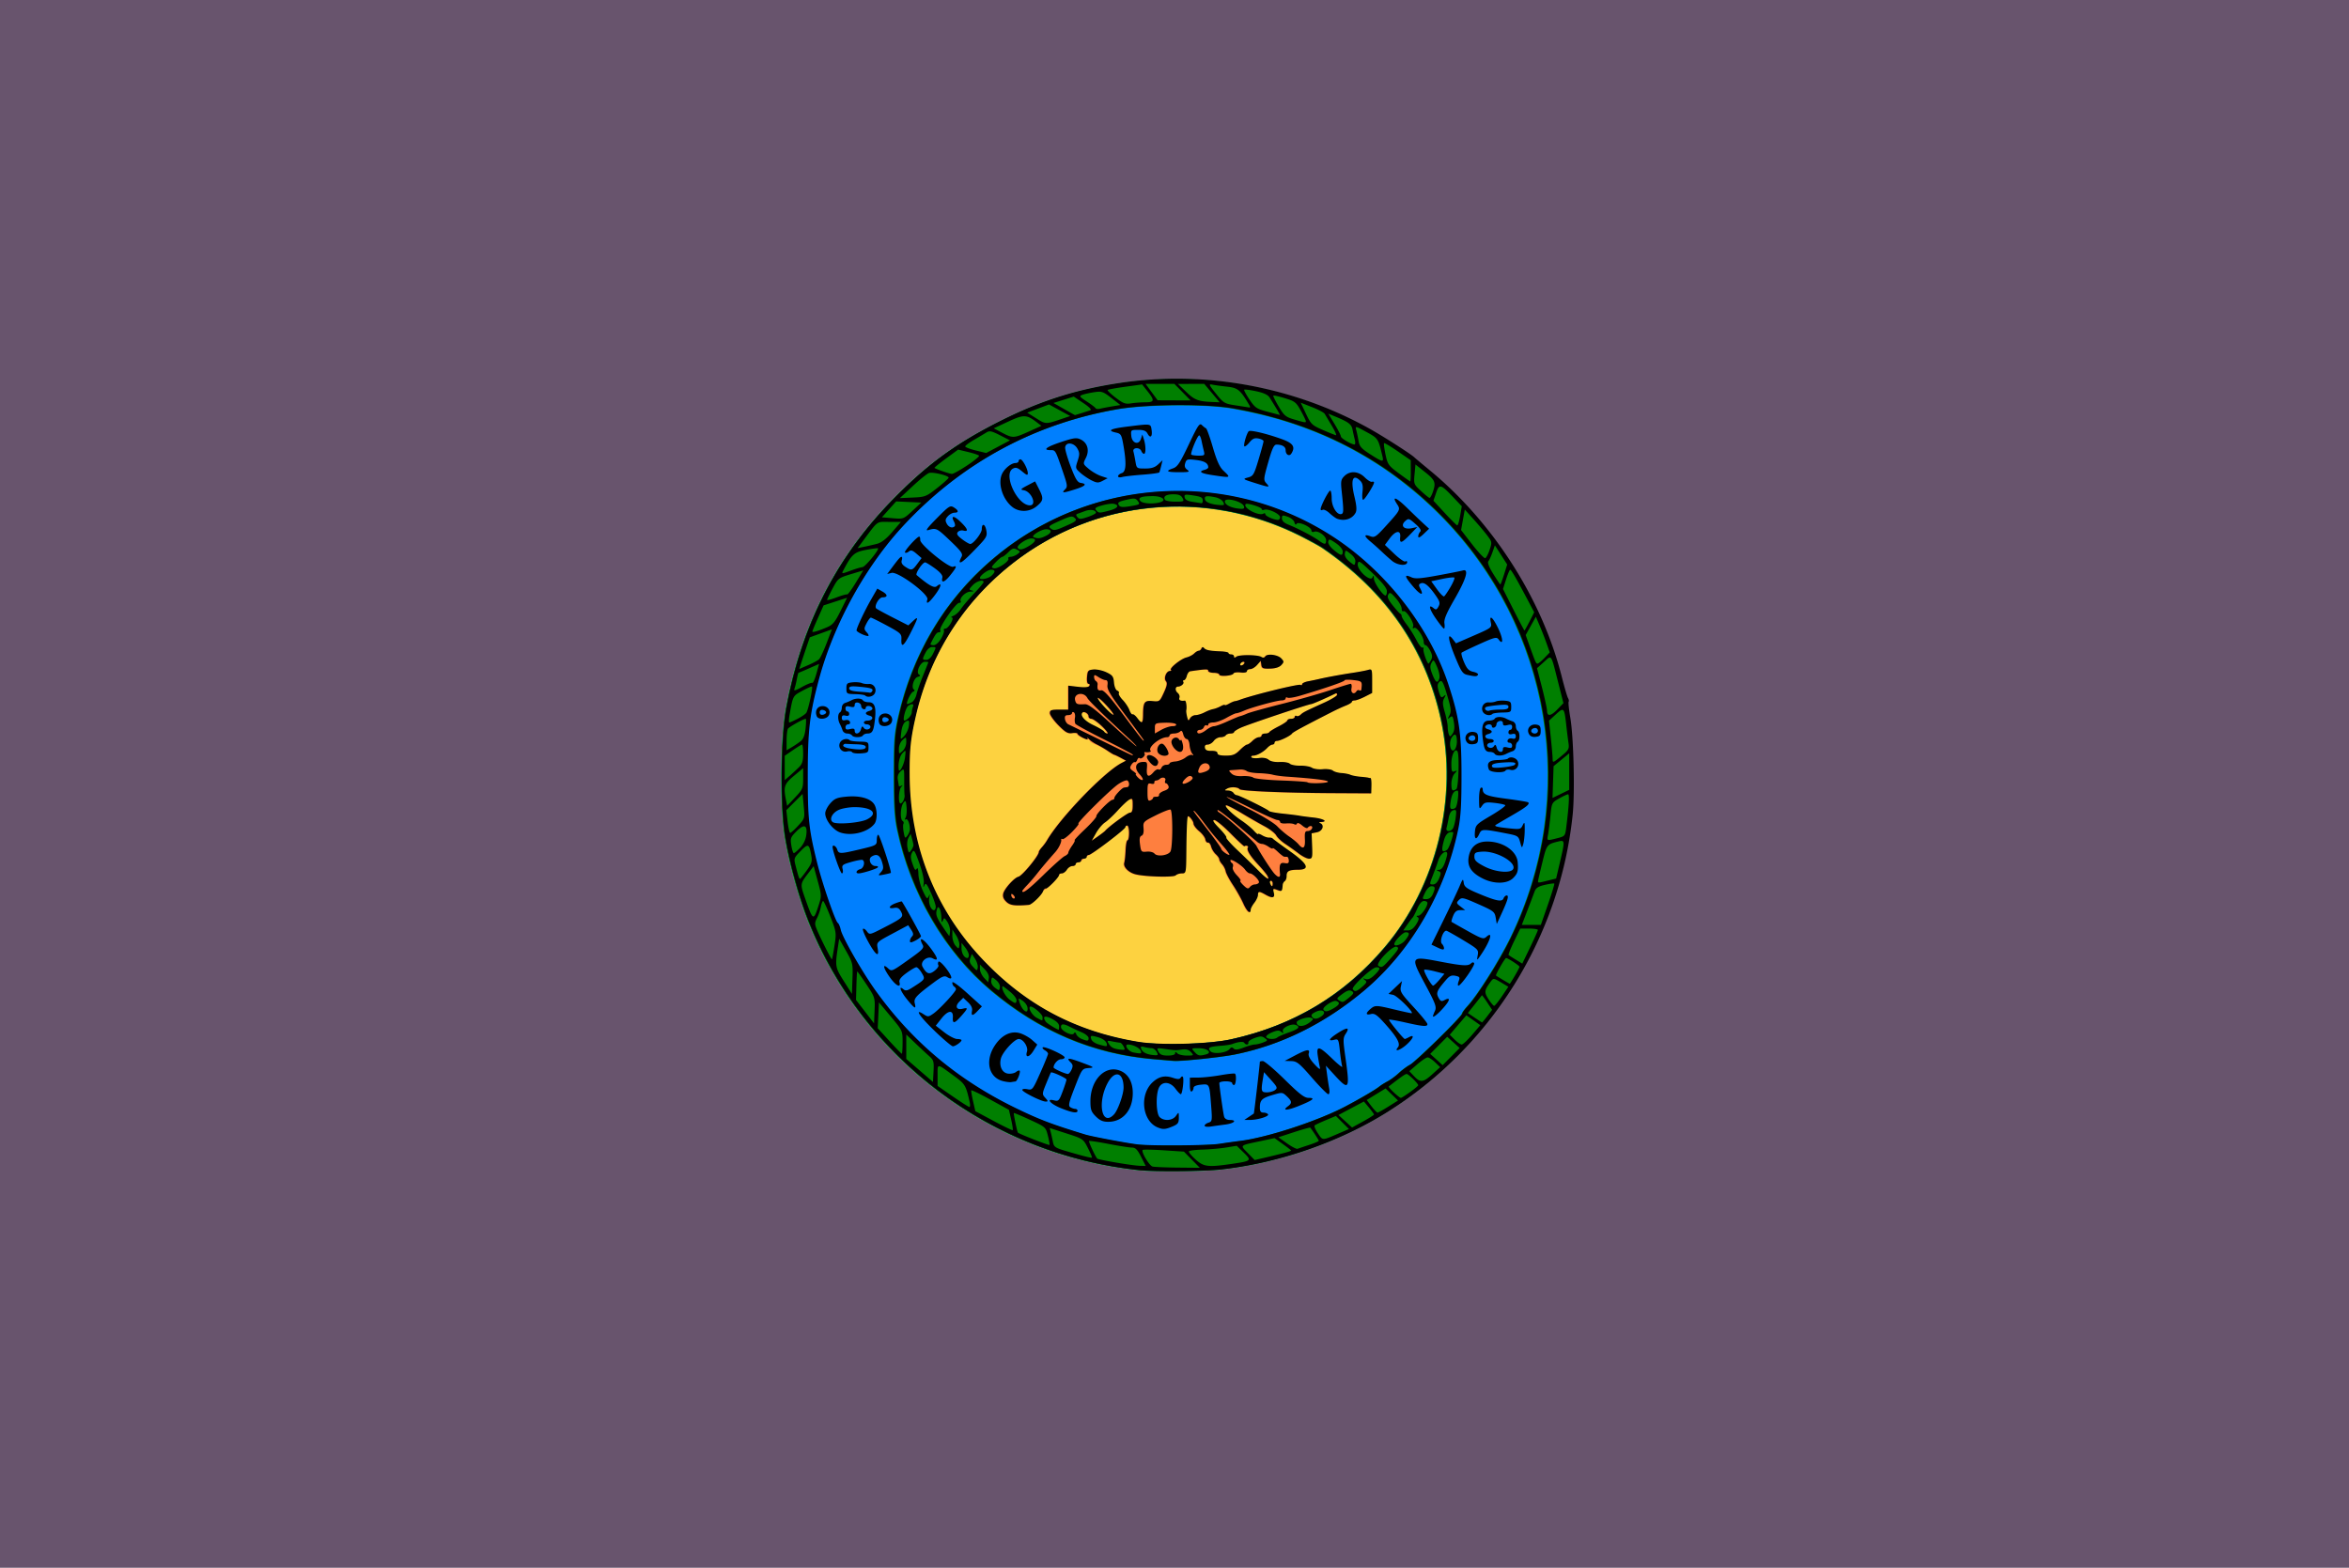
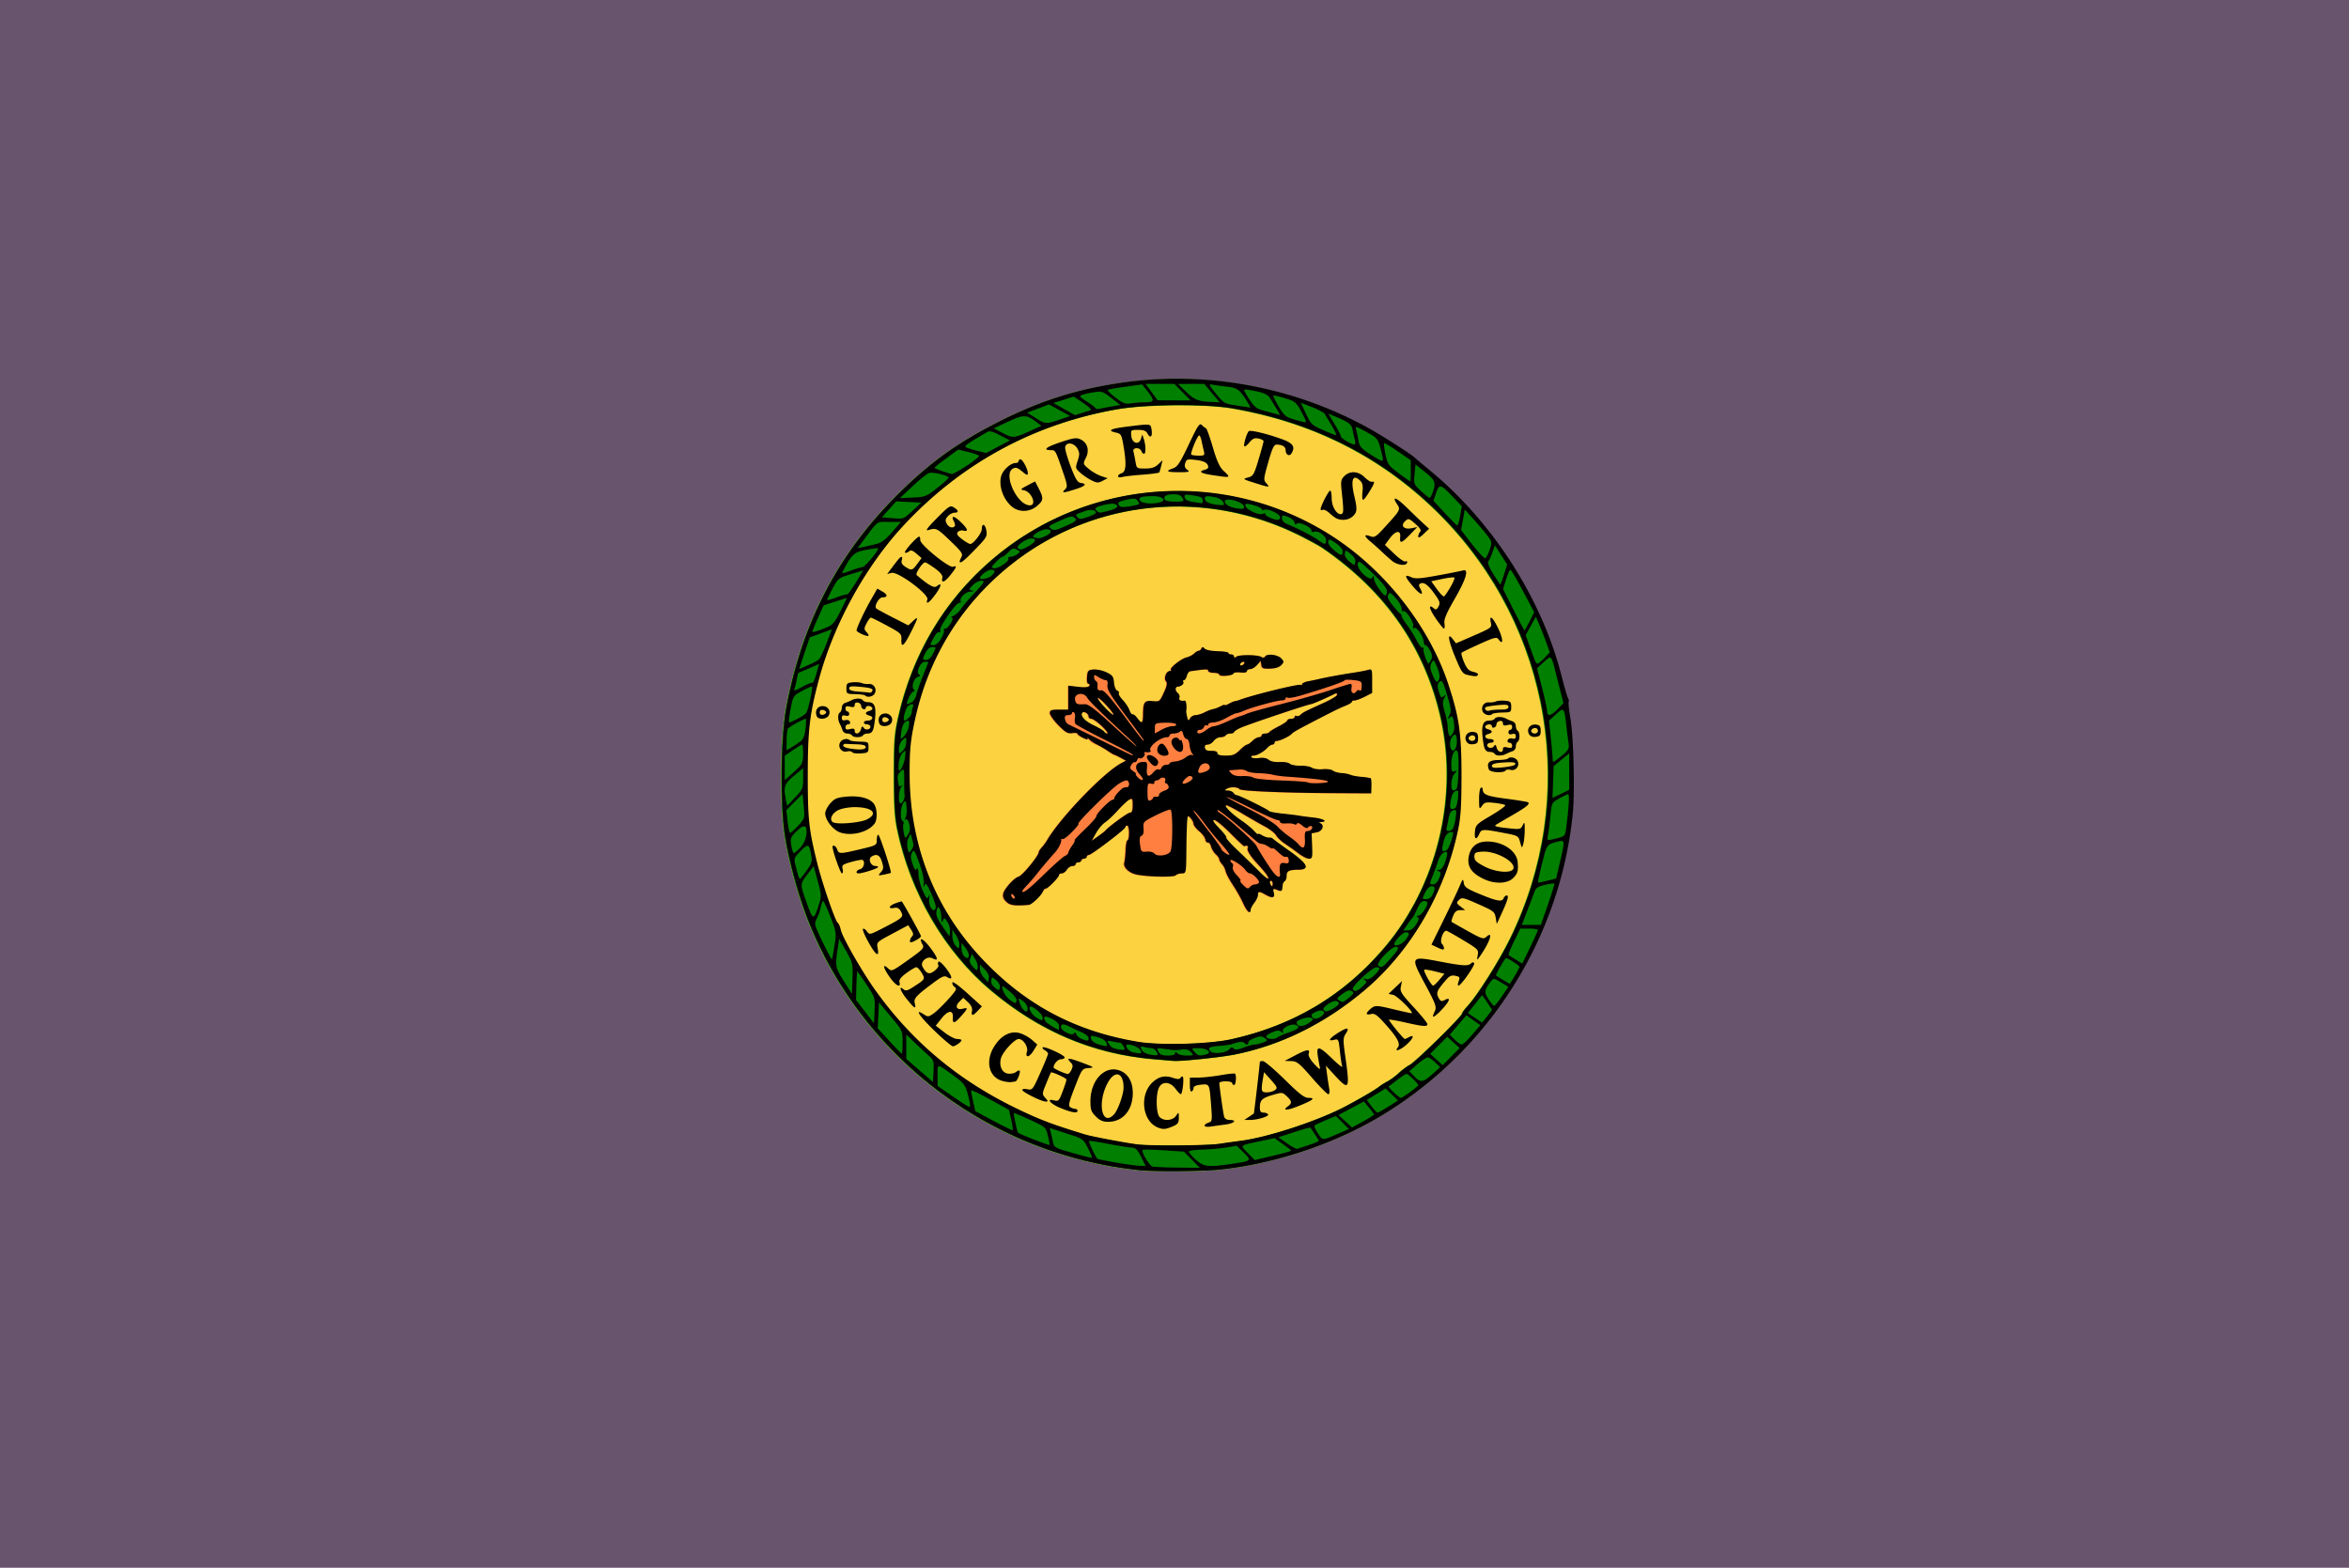
<svg xmlns="http://www.w3.org/2000/svg" width="800" height="534">
  <path style="fill:#68546d;fill-opacity:1" d="M0 518.362h800v534H0z" transform="translate(0 -518.362)" />
  <path d="M388.07 917.044c-50.473-5.158-94.246-38.046-112.892-84.819-3.261-8.182-6.503-19.81-7.95-28.521-1.782-10.732-1.594-33.65.364-44.19 5.216-28.09 16.984-51.166 36.076-70.742 11.752-12.05 21.493-19.204 36.423-26.75 13.856-7.002 25.94-10.866 41.1-13.142 28.871-4.334 59.238 1.227 84.964 15.557 4.805 2.676 14.354 8.793 15.366 9.844.173.178 2.58 2.195 5.349 4.482 21.45 17.71 38.09 43.766 44.766 70.095.918 3.62 1.888 6.934 2.156 7.365.268.431.363.995.211 1.254-.151.259.109 2.727.578 5.485 1.12 6.59 1.578 25.388.801 32.907-4.29 41.52-27.579 78.971-62.955 101.241-16.433 10.345-37.152 17.515-56.892 19.688-5.625.62-22.345.769-27.464.246z" style="fill:#fdd240" transform="translate(0 -518.362)" />
  <path d="M423.206 826.153c-.715-1.615-2.297-4.438-3.516-6.274-1.218-1.835-2.331-3.937-2.473-4.67-.141-.734-.689-1.812-1.217-2.395-.528-.583-.96-1.347-.96-1.697 0-.35-.54-1.125-1.198-1.72-.66-.597-1.37-1.767-1.58-2.602-.209-.834-.69-1.448-1.07-1.364-.38.084-.782-.406-.895-1.089-.114-.683-1.071-1.952-2.128-2.82-1.057-.869-1.919-2.038-1.916-2.6.005-.886-1.737-2.976-1.957-2.346-.249.711-.419 4.865-.478 11.672-.067 7.575-.087 7.679-1.51 7.679-.794 0-1.746.303-2.116.673-.731.73-10.42.473-13.69-.364-2.386-.61-4.249-2.524-3.824-3.928.18-.595.39-2.563.464-4.373.074-1.81.367-3.291.65-3.291.284 0 .516-1.128.516-2.507 0-1.38-.283-2.507-.628-2.507-.345 0-.627.25-.627.556 0 .562-11.482 9.472-12.206 9.472-.215 0-.996.565-1.736 1.254-.74.69-1.717 1.254-2.17 1.254-.452 0-.822.282-.822.626 0 .345-.496.627-1.103.627s-1.456.564-1.887 1.254c-.431.69-1.204 1.254-1.719 1.254-.514 0-.935.226-.935.504 0 .802-4.173 5.137-4.946 5.137-.384 0-.7.31-.7.688 0 .853-3.631 4.305-4.612 4.385-4.895.402-6.449.185-7.733-1.08-.963-.947-1.26-1.788-.996-2.827.423-1.667 3.778-5.366 5.141-5.669 1.285-.285 6.947-7.156 6.947-8.429 0-.245.468-.964 1.041-1.596.574-.633 1.35-1.68 1.725-2.326 4.501-7.746 19.43-23.248 25.41-26.386l1.523-.799-1.836-.992c-1.01-.545-1.976-1.003-2.149-1.016-.172-.014-1.16-.615-2.195-1.336-1.035-.721-2.799-1.706-3.92-2.19-1.121-.482-2.038-1.09-2.038-1.351 0-.261-.212-.429-.47-.373-.813.175-3.92-1.298-3.92-1.858 0-.293-.808-.415-1.795-.27-1.478.217-2.308-.257-4.704-2.686-1.6-1.622-2.91-3.482-2.91-4.133 0-1.002.48-1.183 3.137-1.183h3.136v-8.16l3.365.396c2.21.26 3.514.154 3.8-.308.24-.387.119-.703-.267-.703-.428 0-.626-.919-.508-2.35.177-2.13.381-2.37 2.17-2.543 1.086-.105 3.061.318 4.39.941 2.103.986 2.441 1.442 2.612 3.518.11 1.34.59 2.535 1.094 2.728.494.19.743.593.555.898-.188.304.403 1.333 1.315 2.285.911.952 1.941 2.506 2.288 3.454.348.948.832 1.599 1.077 1.448.245-.152.963.413 1.595 1.254 1.608 2.14 1.956 1.93 1.993-1.201.05-4.258.455-4.828 3.235-4.558 2.35.23 2.448.156 3.83-2.855 1.09-2.375 1.252-3.29.7-3.955-.823-.99.16-3.452 1.377-3.452.39 0 .542-.168.337-.372-.58-.58 3.418-3.78 5.294-4.236.925-.224 2.104-.831 2.621-1.348.517-.516 1.219-.939 1.56-.939.34 0 .762-.352.937-.783.206-.508.501-.563.837-.157.605.733 2.014 1.019 5.692 1.155 1.466.054 2.666.31 2.666.569 0 .258.423.47.94.47.518 0 .941.316.941.703 0 .477.253.503.784.081.947-.751 7.34-.692 8.537.08.53.341 1.025.275 1.303-.175.658-1.064 4.317-.598 5.492.7.932 1.03.932 1.207-.007 2.244-.662.73-2.002 1.153-3.823 1.206-2.43.07-2.83-.101-2.999-1.283l-.195-1.362-1.236 1.41c-.68.776-1.738 1.41-2.351 1.41s-1.115.313-1.115.696c0 .425-.85.596-2.185.44-1.202-.14-2.276.017-2.387.35-.266.796-4.836 1.145-4.836.368 0-.33-.846-.6-1.881-.6-1.035 0-1.882-.312-1.882-.693 0-.633-.715-.615-6.13.16-.438.063-.963.773-1.165 1.577-.202.805-.635 1.463-.963 1.463-.328 0-.434.263-.236.583.366.592-.75 1.584-1.802 1.601-1.002.017-1.07 1.359-.11 2.155.508.422.77 1.17.58 1.661-.304.793.442 1.188 1.83.97.44-.07.758 2.023.505 3.332-.062.322.068 1.306.289 2.185.354 1.41.473 1.47 1.01.51.336-.598 1.174-1.088 1.864-1.088.69 0 2.072-.422 3.072-.939.999-.516 2.325-1.024 2.948-1.127.622-.104 1.766-.538 2.542-.964.776-.426 1.41-.614 1.41-.417 0 .196.636-.004 1.412-.445.776-.442 1.693-.832 2.038-.866.345-.035 1.05-.227 1.568-.426 4.11-1.581 20.097-5.529 20.752-5.124.315.194.573.086.573-.24 0-.327.917-.768 2.038-.98 1.121-.212 2.744-.551 3.606-.753 2.721-.638 7.704-1.556 11.603-2.137 2.07-.308 4.398-.749 5.174-.979 1.364-.405 1.412-.278 1.412 3.716v4.134l-2.484 1.266c-1.366.697-2.919 1.267-3.45 1.267-.53 0-.965.213-.965.474 0 .26-.918.834-2.039 1.276-1.12.44-3.167 1.377-4.547 2.08-10.177 5.19-13.514 6.994-13.804 7.462-.452.732-4.064 2.498-5.108 2.498-.464 0-.844.282-.844.626 0 .345-.32.627-.71.627-.391 0-1.17.494-1.732 1.097-1.33 1.428-3.556 2.664-4.8 2.664-.542 0-.83.251-.64.559.19.307 1.355.422 2.59.256 1.435-.193 2.624.024 3.298.602.639.549 2.112.847 3.748.758 1.481-.081 3.034.179 3.449.578.415.398 2.025.703 3.577.676 1.553-.026 3.333.287 3.958.697.624.41 2.285.633 3.69.497 1.406-.137 2.945.074 3.42.468.475.394 1.778.772 2.895.84 1.117.067 2.503.334 3.08.592.577.258 2.13.559 3.45.669 1.32.11 2.54.263 2.713.34.173.076.486.118.695.093.21-.024.351 1.141.314 2.59l-.068 2.634-13.484-.075c-16.304-.09-30.858-.715-31.328-1.344-.576-.77-3.076-.89-4.254-.204-1.003.583-.977.647.271.664.76.01 1.606.372 1.882.803.276.43.784.783 1.129.783.779 0 10.545 4.798 10.975 5.391.173.239 2.29.64 4.704.89 2.415.252 4.955.568 5.645.703.69.135 2.877.422 4.86.638 3.328.362 5.049 1.402 2.51 1.516-.656.03-.783.177-.314.366 1.576.636.863 2.735-1.06 3.119l-1.844.368.175 4.317c.158 3.918.062 4.317-1.045 4.317-.671 0-2.249-.786-3.506-1.748a99.817 99.817 0 0 0-4.612-3.286c-1.28-.846-2.654-2.148-3.054-2.894-.399-.745-2.174-2.131-3.944-3.079-1.77-.948-5.26-2.949-7.755-4.447-2.495-1.498-4.873-2.723-5.284-2.723-1.086 0 1.842 2.962 5.117 5.175 1.552 1.049 3.457 2.614 4.233 3.478.776.864 1.411 1.38 1.411 1.145 0-.234.635-.043 1.411.425.776.467 1.835.817 2.352.777.518-.04 1.082.106 1.255.325.172.22 2.72 2.102 5.663 4.184 6.356 4.499 7.229 6.423 2.921 6.438-3.076.012-3.888.471-3.859 2.185.012.69-.268 1.453-.622 1.697-.353.244-.673.808-.71 1.254-.189 2.297-.245 2.35-1.834 1.746-1.466-.557-1.55-.49-1.187.956.454 1.808-.453 2.002-2.881.615-2.07-1.183-2.506-1.156-2.523.156-.008.604-.566 1.803-1.24 2.664-.675.862-1.233 1.92-1.24 2.35-.03 1.703-1.277.634-2.51-2.152zm10.022-6.78c0-.516-.273-.94-.607-.94-.335 0-.446.424-.247.94.462 1.205.854 1.205.854 0zm-1.821-2.663c-.337-.603-1.687-2.248-3.002-3.654-2.883-3.085-4.129-5.12-3.628-5.93.327-.529-.568-.864-1.189-.445-.128.086-2.25-1.888-4.717-4.387-2.466-2.5-4.96-4.545-5.543-4.545-.74 0-.23.844 1.699 2.808 1.516 1.544 2.596 2.968 2.4 3.164-.197.197 1.487 2.107 3.743 4.244 2.255 2.138 5.397 5.203 6.981 6.81 2.998 3.042 4.305 3.819 3.256 1.935zm-55.253-15.264c1.201-1.446 7.689-6.204 8.458-6.204.692 0 .95-.688.95-2.53 0-2.282-.115-2.467-1.18-1.897-.65.347-2.414 1.999-3.92 3.67-1.507 1.67-3.463 3.51-4.346 4.086-.883.576-2.263 2.215-3.066 3.643l-1.46 2.596 2.126-1.493c1.168-.822 2.266-1.663 2.438-1.871zm45.881-27.515c1.035-1.035 2.142-1.88 2.46-1.88.32 0 1.144-.565 1.834-1.254.69-.69 1.678-1.254 2.195-1.254.518 0 .94-.282.94-.627 0-.345.542-.627 1.203-.627s1.296-.211 1.411-.47c.115-.258 1.55-1.149 3.188-1.979 1.639-.83 2.98-1.746 2.98-2.037 0-.29.564-.528 1.254-.528.69 0 1.254-.299 1.254-.664 0-.365.26-.503.577-.307.317.195.952 0 1.411-.434.868-.82 1.237-1.009 8.204-4.185 2.328-1.062 4.233-2.236 4.233-2.61 0-.374-.211-.577-.47-.452-3.616 1.75-7.95 3.638-8.356 3.638-.874 0-21.444 6.897-23.937 8.026-1.29.584-2.348 1.274-2.352 1.532-.004.259-.555.47-1.224.47-.67 0-1.392.282-1.605.627-.213.345-1.014.627-1.78.627s-1.8.564-2.297 1.254c-.497.69-1.427 1.253-2.066 1.253-.77 0-1.09.37-.95 1.097.153.788.784 1.083 2.242 1.047 1.295-.032 2.028.252 2.028.784 0 .572.9.833 2.871.833 2.353 0 3.21-.339 4.752-1.88zm-46.985-8.149c-1.436-1.379-3.045-2.507-3.575-2.507-.531 0-.965-.393-.965-.873 0-.89-1.51-1.797-2.066-1.241-.933.932.711 2.843 3.636 4.227 1.83.867 3.513 1.874 3.738 2.238.226.365.733.663 1.127.663s-.459-1.128-1.895-2.507zm1.426-7.233c-1.557-1.671-2.83-2.725-2.83-2.341 0 .852 4.951 6.088 5.365 5.674.163-.162-.978-1.662-2.535-3.333zm47.03-14.078c.214-.345.106-.627-.239-.627s-.802.282-1.015.627c-.213.345-.105.627.24.627s.801-.282 1.015-.627z" style="fill:#fe7f3f" transform="translate(0 -518.362)" />
-   <path d="M388.07 917.044c-50.473-5.158-94.246-38.046-112.892-84.819-3.261-8.182-6.503-19.81-7.95-28.521-1.782-10.732-1.594-33.65.364-44.19 5.216-28.09 16.984-51.166 36.076-70.742 11.752-12.05 21.493-19.204 36.423-26.75 13.856-7.002 25.94-10.866 41.1-13.142 28.871-4.334 59.238 1.227 84.964 15.557 4.805 2.676 14.354 8.793 15.366 9.844.173.178 2.58 2.195 5.349 4.482 21.45 17.71 38.09 43.766 44.766 70.095.918 3.62 1.888 6.934 2.156 7.365.268.431.363.995.211 1.254-.151.259.109 2.727.578 5.485 1.12 6.59 1.578 25.388.801 32.907-4.29 41.52-27.579 78.971-62.955 101.241-16.433 10.345-37.152 17.515-56.892 19.688-5.625.62-22.345.769-27.464.246zm31.046-44.625c21.383-4.745 38.542-15.033 52.448-31.445 17.669-20.854 25.024-50.915 19.043-77.825-5.322-23.944-18.668-43.215-40.186-58.028-1.065-.733-4.452-2.598-7.526-4.145-32.123-16.164-69.999-12.62-98 9.17-16.904 13.155-28.407 31.226-33.219 52.189-1.772 7.718-2.147 11.294-2.103 20.057.12 24.236 8.719 45.886 25.033 63.033 14.688 15.438 31.624 24.373 52.838 27.876 7.539 1.244 24.178.781 31.672-.882z" style="fill:#007ffe" transform="translate(0 -518.362)" />
  <path d="M388.07 917.044c-50.473-5.158-94.246-38.046-112.892-84.819-3.261-8.182-6.503-19.81-7.95-28.521-1.782-10.732-1.594-33.65.364-44.19 5.216-28.09 16.984-51.166 36.076-70.742 11.752-12.05 21.493-19.204 36.423-26.75 13.856-7.002 25.94-10.866 41.1-13.142 28.871-4.334 59.238 1.227 84.964 15.557 4.805 2.676 14.354 8.793 15.366 9.844.173.178 2.58 2.195 5.349 4.482 21.45 17.71 38.09 43.766 44.766 70.095.918 3.62 1.888 6.934 2.156 7.365.268.431.363.995.211 1.254-.151.259.109 2.727.578 5.485 1.12 6.59 1.578 25.388.801 32.907-4.29 41.52-27.579 78.971-62.955 101.241-16.433 10.345-37.152 17.515-56.892 19.688-5.625.62-22.345.769-27.464.246zm26.97-9.008c2.242-.348 5.346-.784 6.899-.97 9.266-1.104 26.695-6.799 36.203-11.829 4.978-2.633 10.205-5.694 11.345-6.645.592-.493 1.9-1.32 2.905-1.837 1.006-.517 2.74-1.795 3.854-2.84 1.114-1.046 2.822-2.315 3.796-2.821 1.964-1.02 17.786-16.545 17.786-17.452 0-.315.827-1.457 1.838-2.539 3.356-3.59 10.751-15.299 14.523-22.994 23.695-48.337 14.202-106.016-23.743-144.264-19.146-19.299-42.881-31.484-70.702-36.298-9.403-1.627-29.471-1.48-39.527.288-28.316 4.98-52.958 18.378-72.632 39.49-13.046 14-23.93 33.8-28.951 52.672-3.132 11.767-3.753 17.116-3.762 32.395-.009 15.055.368 18.58 3.193 29.92 1.754 7.045 6.185 19.938 7.037 20.482.32.203.773 1.26 1.01 2.35.568 2.617 7.377 14.487 11.961 20.85 12.504 17.355 27.996 30.32 47.663 39.883 8.07 3.925 12.367 5.555 23.833 9.044 2.21.672 14.7 3.007 17.875 3.34 4.924.52 23.794.365 27.596-.225zm-22.554-28.874c-20.417-1.81-38.49-9.47-54.98-23.3-15.886-13.325-27.51-33.264-32.05-54.979-.863-4.126-1.114-8.298-1.114-18.49 0-11.47.186-13.996 1.449-19.63 4.84-21.602 15.732-39.897 32.046-53.83 32.836-28.043 80.432-31.057 116.402-7.372 17.72 11.67 32.372 30.526 38.785 49.92 3.679 11.126 4.49 16.712 4.49 30.911 0 10.193-.25 14.365-1.114 18.491-4.54 21.715-16.164 41.654-32.05 54.979-13.411 11.248-28.216 18.563-43.98 21.73-4.763.956-18.01 2.35-20.696 2.177-.69-.044-3.925-.318-7.188-.607zm26.63-6.743c21.383-4.745 38.542-15.033 52.448-31.445 17.669-20.854 25.024-50.915 19.043-77.825-5.322-23.944-18.668-43.215-40.186-58.028-1.065-.733-4.452-2.598-7.526-4.145-32.123-16.164-69.999-12.62-98 9.17-16.904 13.155-28.407 31.226-33.219 52.189-1.772 7.718-2.147 11.294-2.103 20.057.12 24.236 8.719 45.886 25.033 63.033 14.688 15.438 31.624 24.373 52.838 27.876 7.539 1.244 24.178.781 31.672-.882z" style="fill:#007f00" transform="translate(0 -518.362)" />
  <path d="M388.302 916.962c-50.474-5.158-94.247-38.046-112.893-84.819-3.262-8.182-6.503-19.81-7.95-28.522-1.782-10.732-1.594-33.649.364-44.19 5.216-28.09 16.984-51.166 36.076-70.742 11.752-12.05 21.493-19.204 36.423-26.75 13.856-7.002 25.94-10.865 41.1-13.141 28.871-4.334 59.238 1.226 84.964 15.557 4.805 2.676 14.354 8.793 15.366 9.843.173.179 2.58 2.196 5.349 4.483 21.45 17.71 38.09 43.765 44.766 70.095.918 3.62 1.888 6.934 2.156 7.365.268.431.363.995.211 1.254-.151.258.108 2.726.578 5.484 1.12 6.59 1.578 25.389.801 32.907-4.29 41.52-27.579 78.972-62.955 101.242-16.433 10.345-37.152 17.515-56.892 19.688-5.625.62-22.345.769-27.464.246zm17.624-3.586-2.707-2.756-6.865-.448c-3.776-.247-7.011-.303-7.19-.125-.595.595 2.236 5.359 3.36 5.652.61.158 4.484.321 8.609.361l7.5.073-2.707-2.757zm-17.31-1.004c-1.256-2.475-1.913-3.134-3.125-3.134-.844 0-4.42-.559-7.945-1.242-3.526-.683-6.52-1.133-6.652-1-.219.218 2.133 5.28 2.784 5.988.386.422 12.007 2.402 14.477 2.468l2.05.054-1.59-3.134zm30.862 2.427c6.743-.977 6.893-1.118 4.09-3.854l-2.372-2.314-3.588.584c-1.973.32-5.574.641-8.002.712-2.428.071-4.543.337-4.7.592-.158.255.84 1.48 2.218 2.725 2.847 2.57 4.182 2.738 12.354 1.555zm17.9-3.728c1.294-.345 2.353-.71 2.353-.81 0-.101-1.272-1.096-2.827-2.212l-2.826-2.029-4.857 1.03c-7.18 1.523-6.939 1.295-4.276 4.02l2.361 2.417 3.86-.895a247.13 247.13 0 0 0 6.213-1.521zm-66.88-1.692c-1.564-3.085-1.64-3.136-7.293-4.96l-5.713-1.842.383 1.523c.21.838.545 2.335.743 3.327.32 1.6.832 1.942 4.517 3.022 5.863 1.717 8.515 2.386 8.745 2.204.11-.086-.512-1.56-1.381-3.274zm75.348-1.04c1.81-.595 3.293-1.227 3.293-1.405 0-.252-1.475-2.548-2.884-4.49-.084-.116-2.566.575-5.515 1.534l-5.362 1.746 2.936 2.086c1.616 1.148 3.23 1.98 3.588 1.849.358-.131 2.133-.725 3.944-1.32zm-88.961-3.144c-.732-2.905-.808-2.972-6.086-5.41-2.94-1.356-5.418-2.394-5.507-2.304-.174.174 1.091 6.27 1.382 6.66.31.414 10.535 4.413 10.746 4.202.113-.113-.127-1.53-.535-3.148zm58.386 2.759c2.242-.348 5.346-.784 6.899-.97 9.266-1.104 26.695-6.8 36.203-11.829 4.978-2.633 10.205-5.695 11.345-6.645.592-.493 1.9-1.32 2.905-1.837 1.006-.517 2.74-1.795 3.854-2.84 1.114-1.046 2.822-2.316 3.796-2.821 1.964-1.02 17.786-16.546 17.786-17.453 0-.314.827-1.457 1.838-2.538 3.356-3.59 10.751-15.3 14.523-22.994 23.695-48.337 14.202-106.016-23.743-144.264-19.146-19.3-42.881-31.485-70.703-36.298-9.402-1.627-29.47-1.48-39.526.288-28.316 4.98-52.958 18.377-72.632 39.49-13.046 14-23.93 33.8-28.951 52.672-3.132 11.767-3.753 17.116-3.762 32.395-.009 15.054.368 18.58 3.193 29.92 1.754 7.044 6.185 19.938 7.037 20.482.32.203.773 1.26 1.01 2.349.568 2.618 7.377 14.487 11.961 20.85 12.504 17.356 27.996 30.32 47.663 39.884 8.07 3.925 12.367 5.555 23.833 9.043 2.21.673 14.7 3.008 17.874 3.342 4.925.518 23.795.363 27.597-.226zm-21.011-5.582c-5.28-2.183-6.281-11.143-1.718-15.372 2.124-1.969 4.172-2.426 6.873-1.535 1.711.564 2.313.555 2.68-.04.262-.421.608-.524.77-.23.428.782-.19 5.866-.713 5.866-.244 0-1.07-.846-1.835-1.88-1.822-2.465-4.586-2.604-5.643-.285-1.097 2.408-.933 8.765.258 9.955 1.463 1.462 4.405 1.246 5.564-.408.969-1.382.977-1.377.977.659 0 1.749-.322 2.186-2.175 2.96-2.43 1.014-3.218 1.063-5.038.31zm15.993-.585c0-.337.596-.802 1.323-1.033 1.257-.398 1.302-.691.901-5.84-.585-7.513-.518-7.377-3.476-7.095-1.557.148-2.511.557-2.511 1.077 0 .46-.282 1.011-.627 1.225-.379.233-.627-.62-.627-2.157v-2.545l2.979-.024c1.638-.014 5.03-.385 7.537-.825 2.508-.44 4.695-.663 4.861-.497.576.575.3 3.854-.325 3.854a.629.629 0 0 1-.627-.627c0-.345-.988-.627-2.195-.627-1.208 0-2.195.262-2.195.581 0 1.144 1.325 10.41 1.642 11.485.193.655.938 1.097 1.85 1.097 2.707 0 1.62 1.165-1.454 1.556-1.639.209-3.896.52-5.018.694-1.124.173-2.038.04-2.038-.299zm-37.052-3.156c-1.57-1.57-1.833-2.314-1.833-5.195 0-7.039 4.76-12.16 9.766-10.509 2.964.978 4.654 3.78 4.657 7.726.004 5.837-3.374 9.803-8.357 9.807-1.818.002-2.844-.441-4.233-1.83zm6.208-.7c1.317-1.412 3.248-6.821 3.248-9.095 0-5.366-3.1-6.127-5.548-1.362-3.496 6.804-1.74 14.79 2.3 10.457zm45.914.86c.853-.576 1.613-1.085 1.69-1.132.111-.069 2.056-16.736 2.056-17.627 0-.14.464-.254 1.031-.254.568 0 3.9 2.82 7.406 6.268 5.111 5.028 6.732 6.268 8.187 6.268 2.465 0 1.483.798-3.402 2.765-3.978 1.602-5.785 1.647-3.657.092 1.463-1.069 1.384-1.742-.402-3.419-1.466-1.376-1.574-1.385-4.825-.42-3.671 1.089-4.315 1.724-4.329 4.273-.007 1.292.296 1.724 1.208 1.724.67 0 1.382.267 1.584.593.428.692-3.53 1.905-6.234 1.91l-1.864.004 1.55-1.045zm8.917-9.14c.914-.702.77-1.063-1.368-3.438l-2.388-2.654-.387 2.34c-.681 4.117-.556 4.535 1.36 4.535.97 0 2.222-.353 2.783-.784zm-72.86 6.196c-3.593-1.441-5.35-3.428-2.37-2.68 1.482.371 1.704.137 2.905-3.07.714-1.909 1.3-3.712 1.3-4.006 0-.511-5.026-2.802-5.312-2.421-.075.1-.795 1.798-1.6 3.773-1.42 3.487-1.429 3.626-.314 4.858 1.016 1.121 1.03 1.267.124 1.267-1.415 0-7.951-3.264-7.951-3.97 0-.316.787-.417 1.75-.225 1.689.338 1.843.141 4.39-5.59 1.452-3.266 2.64-6.195 2.64-6.508 0-.312-.491-.843-1.092-1.18-.6-.335-.926-.776-.724-.979.526-.525 7.461 2.636 7.461 3.4 0 .35-.554.635-1.232.635-1.065 0-2.531 1.629-2.531 2.812 0 .412 3.98 2.203 4.897 2.203.3 0 .85-.668 1.223-1.484.535-1.175.466-1.694-.333-2.492-1.63-1.63-.728-1.597 3.934.144 4.196 1.565 4.293 1.646 2.183 1.824-2.178.183-2.24.27-4.66 6.475-2.043 5.24-2.303 6.383-1.555 6.856.493.312 1.25.571 1.68.577.432.005.784.291.784.636 0 .94-1.809.664-5.596-.855zm85.438-10.399c-4.355-4.996-5.133-5.619-7.087-5.67l-2.195-.059 3.45-1.821c4.076-2.153 5.246-2.335 4.739-.74-.243.764.377 1.96 1.868 3.605 1.555 1.718 2.14 2.083 1.934 1.21-.163-.69-.483-2.453-.711-3.918-.57-3.663.386-3.48 4.94.94 2.042 1.982 3.56 3.16 3.372 2.616-.187-.543-.544-2.892-.793-5.22-.435-4.056-.515-4.216-1.944-3.857-2.328.584-1.755-.421 1.363-2.39 3.18-2.008 4.013-1.882 2.529.381-.895 1.365-.901 2.145-.062 8.046 1.55 10.892 1.25 11.39-3.634 6.065l-3.018-3.29.37 2.82c.203 1.551.534 3.737.736 4.858.224 1.248.109 2.037-.299 2.037-.366 0-2.867-2.526-5.558-5.613zm-105.359 1.12c-4.72-1.268-6.017-6.797-2.79-11.883 2.38-3.75 5.628-5.364 8.8-4.374 1.243.389 3.057 1.413 4.031 2.276l1.77 1.568-1.353 2.189c-1.395 2.255-2.855 2.402-2.16.217.501-1.582-1.264-4.304-2.791-4.304-1.472 0-5.534 4.437-6.091 6.653-.661 2.633.434 4.909 2.476 5.144.963.112 2.164-.14 2.669-.559.505-.419 1.06-.62 1.234-.446.425.425-.815 3.611-1.429 3.672-.267.026-.909.124-1.426.216-.518.093-1.84-.073-2.94-.369zm51.258-7.488c-20.417-1.811-38.49-9.47-54.98-23.3-15.886-13.326-27.51-33.264-32.05-54.98-.863-4.125-1.114-8.297-1.114-18.49 0-11.468.186-13.995 1.449-19.629 4.84-21.603 15.732-39.897 32.046-53.83 32.836-28.044 80.432-31.058 116.402-7.372 17.72 11.67 32.371 30.526 38.785 49.92 3.679 11.126 4.49 16.712 4.49 30.911 0 10.193-.251 14.365-1.114 18.49-4.54 21.716-16.164 41.654-32.05 54.98-13.411 11.247-28.216 18.563-43.98 21.73-4.763.956-18.01 2.35-20.696 2.177-.69-.045-3.925-.318-7.188-.607zm1.226-2.441c-.367-.687-1.152-1.252-1.743-1.257-.592-.005-1.715-.18-2.496-.389-1.154-.309-1.344-.18-1.01.688.448 1.17 1.93 1.876 4.352 2.076 1.381.115 1.487-.017.897-1.118zm6.275.507c0-.585.167-.585.753 0 .414.413 1.869.752 3.233.752 2.38 0 2.438-.047 1.422-1.17-.753-.83-1.642-1.086-3.076-.884-2.21.312-2.093.316-5.999-.221-2.624-.362-2.7-.326-2.016.95.54 1.007 1.307 1.325 3.197 1.325 1.515 0 2.486-.294 2.486-.752zm10.519.353c2.267-.607.459-2.108-2.54-2.108-2.489 0-2.51.02-1.393 1.253 1.215 1.343 1.71 1.45 3.933.855zm-22.227-1.216c-.387-1.01-2.69-2.146-4.348-2.146-1.472 0 .1 2.367 1.786 2.691 2.674.515 2.947.457 2.562-.545zm30.263-.614c.502-.635.865-.677 1.382-.16.518.517 1.415.429 3.418-.336 1.493-.57 3.181-1.036 3.751-1.036.57 0 1.83-.303 2.801-.674 1.658-.632 1.696-.725.618-1.516-.954-.7-1.54-.704-3.45-.022-1.266.452-2.23 1.134-2.144 1.517.188.833-.877.932-1.375.127-.334-.54-2.055-.369-4.113.408-.518.195-2.21.455-3.763.577-4.09.322-4.717.629-3.726 1.821.964 1.161 5.51.675 6.601-.706zm-36.116-.905c-.37-.69-.908-1.254-1.198-1.254-.29 0-1.437-.182-2.549-.404-1.93-.386-1.985-.345-1.198.914.776 1.242 1.883 1.713 4.497 1.912.93.071 1.006-.126.448-1.168zm-5.654-.47c-.023-1.127-1.17-2.103-3.13-2.665-2.411-.691-2.69-.58-2.14.85.218.567 1.283 1.287 2.367 1.6 2.587.75 2.914.774 2.903.215zm42.344-1.957c21.383-4.745 38.542-15.033 52.448-31.445 17.668-20.854 25.024-50.915 19.043-77.825-5.322-23.944-18.668-43.215-40.186-58.028-1.065-.733-4.452-2.598-7.526-4.146-32.123-16.164-69.999-12.62-98 9.171-16.904 13.154-28.407 31.226-33.219 52.188-1.772 7.718-2.147 11.294-2.103 20.058.12 24.235 8.719 45.886 25.032 63.033 14.689 15.438 31.625 24.373 52.838 27.875 7.54 1.245 24.18.782 31.673-.881zm4.09-46.267c-.715-1.615-2.297-4.438-3.516-6.273-1.218-1.835-2.331-3.937-2.473-4.67-.141-.735-.689-1.812-1.217-2.395-.528-.584-.96-1.347-.96-1.698 0-.35-.54-1.124-1.198-1.72-.66-.596-1.37-1.766-1.58-2.6-.209-.835-.69-1.45-1.07-1.365-.38.084-.782-.406-.896-1.089-.113-.683-1.07-1.952-2.127-2.82-1.057-.869-1.919-2.038-1.916-2.6.005-.886-1.737-2.976-1.957-2.347-.249.712-.419 4.865-.479 11.673-.066 7.575-.086 7.678-1.51 7.678-.793 0-1.745.303-2.115.674-.731.73-10.42.473-13.69-.364-2.386-.61-4.249-2.524-3.824-3.928.18-.596.39-2.564.464-4.374.074-1.81.367-3.29.65-3.29.284 0 .516-1.129.516-2.508 0-1.378-.283-2.507-.628-2.507-.345 0-.627.25-.627.557 0 .698-11.573 9.472-12.494 9.472-.372 0-.677.282-.677.627 0 .345-.423.627-.94.627-.518 0-.941.282-.941.627 0 .344-.424.626-.941.626-.517 0-.94.282-.94.627 0 .345-.497.627-1.104.627-.607 0-1.456.564-1.887 1.254-.431.69-1.204 1.253-1.719 1.253-.515 0-.935.24-.935.534 0 .777-3.987 4.823-4.564 4.632-.269-.09-.675.333-.903.94-.51 1.354-3.809 4.528-4.792 4.609-4.894.401-6.448.185-7.732-1.08-.963-.947-1.26-1.788-.996-2.828.423-1.666 3.778-5.365 5.141-5.668 1.285-.286 6.947-7.156 6.947-8.429 0-.245.468-.964 1.041-1.597s1.35-1.68 1.725-2.325c4.501-7.746 19.43-23.248 25.41-26.387l1.523-.798-1.836-.992c-1.01-.545-1.976-1.003-2.149-1.017-.172-.013-1.16-.598-2.195-1.3-1.035-.701-2.728-1.688-3.763-2.193-1.035-.504-2.255-1.34-2.712-1.858-.457-.517-.664-.606-.46-.199.24.48-.295.409-1.522-.203-1.04-.518-1.892-1.156-1.892-1.415 0-.26-.807-.354-1.794-.21-1.478.217-2.308-.257-4.704-2.685-1.6-1.622-2.91-3.482-2.91-4.133 0-1.002.48-1.183 3.137-1.183h3.135v-8.16l3.366.395c2.21.26 3.514.155 3.8-.307.239-.387.119-.704-.267-.704-.428 0-.626-.918-.508-2.35.177-2.129.381-2.369 2.17-2.542 1.085-.106 3.061.318 4.39.94 2.103.987 2.44 1.442 2.612 3.518.11 1.34.59 2.535 1.094 2.729.494.19.743.593.555.898-.188.304.403 1.332 1.315 2.284.911.953 1.941 2.507 2.288 3.455.348.947.832 1.599 1.077 1.447.245-.15.963.414 1.595 1.255 1.608 2.139 1.956 1.929 1.993-1.202.05-4.257.455-4.827 3.235-4.557 2.35.229 2.448.156 3.83-2.855 1.09-2.375 1.252-3.29.7-3.955-.823-.991.16-3.452 1.377-3.452.39 0 .542-.168.337-.373-.58-.58 3.418-3.779 5.294-4.235.925-.225 2.104-.831 2.621-1.348.517-.516 1.219-.94 1.56-.94.34 0 .762-.352.937-.783.206-.507.5-.562.837-.156.605.732 2.014 1.018 5.692 1.155 1.466.054 2.666.31 2.666.568 0 .259.423.47.94.47.518 0 .941.317.941.704 0 .477.253.503.784.081.947-.752 7.34-.693 8.537.08.53.34 1.024.274 1.303-.176.658-1.063 4.317-.597 5.492.7.932 1.03.932 1.208-.007 2.244-.662.731-2.002 1.154-3.823 1.206-2.43.07-2.83-.1-2.999-1.282l-.195-1.363-1.236 1.41c-.68.776-1.738 1.41-2.351 1.41s-1.115.314-1.115.696c0 .425-.85.596-2.185.44-1.202-.14-2.276.018-2.387.35-.266.797-4.836 1.145-4.836.369 0-.33-.846-.6-1.881-.6-1.035 0-1.882-.312-1.882-.693 0-.634-.715-.615-6.13.16-.438.063-.963.773-1.165 1.577-.202.805-.635 1.463-.963 1.463-.328 0-.434.262-.236.583.366.592-.75 1.583-1.802 1.6-1.002.018-1.071 1.36-.11 2.156.508.422.77 1.17.58 1.661-.304.793.442 1.188 1.83.969.44-.07.758 2.024.505 3.333-.062.322.068 1.305.289 2.184.354 1.411.473 1.471 1.01.511.336-.598 1.174-1.088 1.864-1.088.69 0 2.072-.423 3.071-.94 1-.516 2.326-1.023 2.948-1.127.622-.103 1.766-.537 2.543-.963.776-.426 1.41-.614 1.41-.417 0 .196.636-.004 1.412-.446.776-.441 1.693-.83 2.038-.866.345-.035 1.05-.226 1.568-.425 4.11-1.581 20.097-5.529 20.752-5.125.315.195.573.087.573-.24 0-.327.917-.768 2.038-.98 1.121-.212 2.744-.55 3.606-.753 2.721-.638 7.704-1.555 11.603-2.136 2.07-.308 4.398-.749 5.174-.98 1.364-.404 1.412-.278 1.412 3.716v4.135l-2.484 1.266c-1.366.697-2.919 1.267-3.45 1.267-.53 0-.965.213-.965.473s-.918.835-2.039 1.276c-1.12.441-3.167 1.378-4.547 2.081-10.177 5.19-13.514 6.993-13.804 7.462-.452.731-4.064 2.497-5.108 2.497-.464 0-.844.282-.844.627 0 .345-.32.627-.71.627-.391 0-1.17.493-1.732 1.097-1.33 1.428-3.556 2.664-4.8 2.664-.542 0-.83.251-.64.558.19.307 1.355.423 2.59.257 1.435-.194 2.624.023 3.298.602.639.548 2.112.846 3.747.757 1.482-.08 3.035.18 3.45.578.415.399 2.025.703 3.577.677 1.553-.027 3.333.287 3.958.697.624.41 2.284.633 3.69.496 1.406-.136 2.945.074 3.42.468.475.394 1.778.772 2.895.84 1.117.068 2.503.334 3.08.592.577.258 2.129.56 3.45.67 1.32.11 2.54.262 2.713.339.173.076.485.119.695.094.21-.025.351 1.14.314 2.59l-.068 2.634-13.485-.075c-16.303-.09-30.857-.715-31.327-1.344-.576-.77-3.076-.89-4.254-.204-1.003.583-.977.647.271.664.76.01 1.606.372 1.882.802.276.431.784.784 1.128.784.78 0 10.546 4.797 10.976 5.391.173.238 2.29.639 4.704.89 2.415.251 4.955.567 5.645.702.69.135 2.877.422 4.86.638 3.328.362 5.048 1.403 2.51 1.517-.657.03-.783.177-.314.366 1.576.635.862 2.734-1.06 3.119l-1.844.368.175 4.317c.158 3.918.062 4.317-1.045 4.317-.671 0-2.249-.787-3.506-1.748a99.819 99.819 0 0 0-4.612-3.286c-1.28-.846-2.654-2.148-3.054-2.894-.4-.746-2.174-2.131-3.944-3.08-1.77-.947-5.26-2.948-7.755-4.446-2.495-1.498-4.873-2.724-5.284-2.724-1.086 0 1.842 2.962 5.116 5.175 1.553 1.05 3.458 2.615 4.234 3.479.776.863 1.411 1.379 1.411 1.145 0-.234.635-.043 1.411.424.776.468 1.835.817 2.352.777.518-.04 1.082.107 1.255.326.172.219 2.72 2.102 5.662 4.184 6.357 4.499 7.23 6.422 2.922 6.438-3.077.011-3.888.47-3.859 2.184.012.69-.268 1.454-.622 1.698-.353.244-.673.808-.71 1.253-.19 2.298-.245 2.35-1.834 1.747-1.466-.557-1.55-.49-1.187.956.454 1.808-.453 2.002-2.881.614-2.07-1.183-2.506-1.156-2.523.157-.008.603-.566 1.802-1.24 2.664-.675.862-1.233 1.92-1.24 2.35-.031 1.703-1.277.634-2.51-2.153zm-78.296-2.84c-.45-.45-.742-.487-.742-.094 0 .837.741 1.578 1.16 1.16.178-.179-.01-.658-.418-1.066zm10.311-6.916c3.272-3.189 6.498-6.052 7.17-6.364.67-.31 1.22-.831 1.22-1.156 0-.325.583-1.41 1.297-2.412.713-1.001 1.096-1.82.852-1.82-.245 0 1.359-1.71 3.563-3.8 2.205-2.089 3.935-4.071 3.846-4.406-.19-.708 4.63-5.584 5.52-5.584a.617.617 0 0 0 .601-.627c0-.685 2.535-3.4 3.293-3.526a33.48 33.48 0 0 1 1.097-.156c.802-.1.819-1.767.024-2.258-.332-.205-1.673.324-2.98 1.177-2.634 1.719-14.558 13.538-13.658 13.538.313 0-.666 1.258-2.175 2.794-1.508 1.536-2.985 2.644-3.282 2.46-.296-.183-.487-.1-.423.184.18.809-.825 2.901-2.053 4.278-2.41 2.701-4.686 5.396-6.185 7.324a59.417 59.417 0 0 1-3.292 3.82c-.949.99-1.725 1.921-1.725 2.067 0 1.103 2.175-.548 7.29-5.533zm71.924 3.291c.545 0 1.155-.265 1.356-.59.41-.662-2.036-3.17-3.093-3.17-.376 0-1.099-.578-1.606-1.283-1.082-1.505-5-3.95-5-3.121 0 .312.27.735.6.939.33.204.435.801.233 1.328-.218.567.352 1.709 1.399 2.8.971 1.014 1.508 1.843 1.192 1.843-.316 0 .125.678.98 1.506 1.299 1.258 1.67 1.36 2.251.627.383-.484 1.143-.879 1.688-.879zm6.083-.313c0-.518-.273-.94-.608-.94-.334 0-.445.422-.246.94.462 1.203.854 1.203.854 0zm-1.821-2.664c-.337-.604-1.687-2.248-3.002-3.654-2.883-3.085-4.129-5.121-3.628-5.93.327-.53-.568-.864-1.189-.445-.128.086-2.25-1.888-4.717-4.388-2.466-2.5-4.96-4.544-5.543-4.544-.74 0-.23.843 1.699 2.807 1.516 1.544 2.596 2.969 2.4 3.165-.197.196 1.487 2.106 3.742 4.244 2.256 2.138 5.398 5.203 6.982 6.81 2.998 3.042 4.305 3.819 3.256 1.935zm4.297-.627c-.323-3.173.006-3.947 1.558-3.666 1.202.218 1.506.022 1.434-.928-.05-.662-.312-1.204-.584-1.204-.272 0-.705-.015-.964-.033-.259-.018-1.247-.776-2.195-1.684-.949-.909-1.725-1.442-1.725-1.185 0 .256-.627.027-1.394-.51-.767-.537-1.766-.976-2.222-.976-.455 0-1.168-.279-1.585-.62a1366.29 1366.29 0 0 1-6.997-5.935c-3.432-2.923-6.387-5.167-6.567-4.987-.18.18.087.572.595.87 2.396 1.407 11.88 9.91 12.604 11.3 1.312 2.518 5.095 8.369 6.157 9.52 1.28 1.388 2.024 1.403 1.885.038zm-37.315-7.606c.819-1.388.835-13.954.02-14.267-.354-.135-2.605.742-5.005 1.948-4.261 2.143-4.359 2.246-4.173 4.4.125 1.447-.11 2.323-.681 2.542-.636.244-.776 1.048-.519 2.976.336 2.512.448 2.632 2.285 2.45 1.097-.11 2.243.182 2.653.676.937 1.128 4.618.636 5.42-.725zm17.978-1.796c-3.709-4.256-4.008-4.622-6.964-8.536-1.467-1.942-2.81-3.53-2.983-3.53-.358 0-.546-.262 5.055 7.008 2.305 2.992 4.192 5.64 4.192 5.885 0 .552 1.999 2.103 2.745 2.13.303.011-.617-1.32-2.045-2.957zm27.815-2.35c-.12-2.34.045-2.821.969-2.821.612 0 1.275-.42 1.472-.933.363-.946-.845-1.065-1.524-.15-.197.265-1.038-.106-1.868-.825-.868-.753-1.604-1.023-1.733-.637-.123.37-.548.472-.945.226-.397-.245-1.643-.366-2.769-.269-1.153.1-2.047-.118-2.047-.498 0-.371-.428-.675-.95-.675s-4.615-1.836-9.094-4.079c-4.48-2.243-8.145-3.938-8.145-3.766 0 .173 3.45 2.042 7.668 4.155 4.218 2.113 8.522 4.745 9.565 5.848 1.043 1.104 2.884 2.676 4.092 3.493 1.207.817 2.618 1.992 3.136 2.61 1.598 1.91 2.329 1.345 2.173-1.68zm-68.028-2.885c1.201-1.446 7.689-6.204 8.458-6.204.691 0 .95-.689.95-2.53 0-2.282-.115-2.467-1.18-1.897-.65.347-2.414 1.998-3.92 3.67-1.507 1.67-3.463 3.51-4.346 4.085-.883.577-2.263 2.216-3.066 3.644l-1.46 2.595 2.125-1.493c1.17-.821 2.267-1.663 2.44-1.87zm16.307-11.216c0-.27.494-.451 1.098-.403.603.048 1.035-.241.959-.642-.077-.4.697-1.02 1.718-1.375 1.302-.454 1.745-.939 1.483-1.622-.206-.536-.618-.975-.915-.975-.297 0-.378-.423-.18-.94.377-.981-1.054-1.332-1.916-.47-.258.258-.8.482-1.202.498-.402.016-.67.34-.596.72.078.396-.389.553-1.098.368-1.106-.29-1.233.005-1.233 2.865 0 2.576.18 3.118.941 2.827.518-.199.941-.582.941-.851zm13.468-6.924c-.535-.865-1.32-.741-2.448.385-1.612 1.611-1.122 2.252.917 1.198 1.046-.54 1.735-1.253 1.53-1.583zm46.115 1.372c0-.477-5.013-1.083-14.112-1.704-1.725-.118-3.842-.412-4.704-.655-.862-.242-3.02-.478-4.797-.524-1.775-.046-3.61-.37-4.076-.722-.467-.35-1.483-.586-2.26-.521-.776.064-1.995.152-2.71.195-1.217.073-1.232.145-.245 1.132.73.73 1.918 1.009 3.863.908 1.544-.08 3.172.157 3.617.526.445.37 4.7.806 9.456.97 4.755.165 8.788.441 8.962.614.545.545 7.006.343 7.006-.219zm-64.164-2.511c-1.927-2.06-1.441-4.061 1.019-4.193 1.556-.083 1.65.066 1.472 2.322-.214 2.705.59 3.103 2.28 1.13.604-.705 1.374-1.11 1.713-.901.338.209.784-.061.99-.6.208-.54.911-.98 1.564-.98s1.188-.222 1.188-.494c0-.271.881-.56 1.96-.642 1.077-.083 2.663-.703 3.523-1.379.86-.676 1.883-1.038 2.273-.804.454.272.434.084-.055-.52-.42-.52-.833-1.844-.917-2.941-.085-1.114-.504-1.996-.948-1.996-.437 0-.977-.725-1.2-1.612-.289-1.15-.599-1.42-1.078-.94-.37.37-1.322.672-2.116.672-.793 0-1.442.282-1.442.627 0 .345-.38.627-.845.627-2.454 0-6.722 3.51-5.614 4.618.374.375-.775.65-1.898.455-.285-.05-.358.167-.164.481.427.69-1.15 2.123-1.714 1.559-.219-.219-.575.064-.792.628-.217.565-.59.906-.83.757-.24-.148-.77.265-1.177.917-.62.993-.516 1.343.641 2.153.76.532 1.178.968.93.968-.25 0 .04.52.644 1.154.603.635 1.332 1.027 1.62.871.286-.155-.176-1.027-1.027-1.937zm3.377-4.241c-.976-1.24-1.137-1.831-.59-2.169 1.025-.633 3.777 1.261 3.547 2.443-.315 1.623-1.554 1.508-2.957-.274zm2.75-3.439c-.467-1.471.885-3.298 1.903-2.571.98.698 2.164 3.09 1.74 3.514-.917.917-3.244.315-3.643-.943zm5.764-1.076c-.571-.63-1.038-1.627-1.038-2.214 0-1.393 1.85-2.088 2.562-.962.305.481.587.593.627.248.04-.345.279.078.531.94.885 3.017-.692 4.185-2.682 1.988zm12.002 6.245c-.324-1.697-2.683-1.603-3.477.138-.902 1.978-.482 2.333 1.811 1.534 1.204-.419 1.792-1.01 1.666-1.672zm-26.211-4.155c0-.17-4.304-2.461-9.565-5.09-5.26-2.63-9.75-5.074-9.975-5.43-.226-.357-.295-1.292-.152-2.078.143-.786-.025-1.604-.373-1.82-.348-.214-.632-.09-.632.274 0 .365-.584.664-1.298.664-.972 0-1.248.338-1.098 1.346.11.74.624 1.545 1.141 1.787.518.242 5.598 2.723 11.29 5.513 11.497 5.635 10.662 5.256 10.662 4.834zm36.473-1.57c1.035-1.035 2.142-1.881 2.46-1.881.319 0 1.144-.564 1.834-1.254.69-.69 1.678-1.253 2.195-1.253.518 0 .94-.282.94-.627 0-.345.542-.627 1.203-.627s1.296-.211 1.411-.47c.115-.259 1.55-1.15 3.188-1.979 1.639-.83 2.98-1.747 2.98-2.037 0-.29.564-.528 1.254-.528.69 0 1.254-.3 1.254-.664 0-.365.26-.504.577-.308.317.196.952.001 1.411-.433.868-.82 1.236-1.009 8.204-4.185 2.328-1.062 4.233-2.236 4.233-2.61 0-.374-.211-.578-.47-.452-3.616 1.75-7.95 3.637-8.356 3.637-.874 0-21.444 6.898-23.937 8.027-1.29.584-2.348 1.273-2.352 1.532-.004.259-.555.47-1.224.47-.67 0-1.392.282-1.605.627-.213.345-1.014.627-1.78.627s-1.8.564-2.297 1.253c-.497.69-1.427 1.254-2.066 1.254-.77 0-1.09.37-.95 1.097.153.788.784 1.083 2.242 1.047 1.294-.032 2.028.251 2.028.783 0 .572.9.834 2.871.834 2.353 0 3.21-.34 4.752-1.88zm-37.727-3.896c-9.474-8.76-13.67-12.85-14.215-13.851-1.243-2.285-4.78-1.564-4.15.846.335 1.279.698 1.42 3.312 1.279 1.185-.064 3.482 1.677 9.408 7.13 4.312 3.969 7.98 7.214 8.153 7.211.173-.003-.956-1.18-2.508-2.615zm5.017.555c0-.113-2.842-3.992-6.316-8.619-5.125-6.826-6.268-8.737-6.067-10.136.168-1.158-.03-1.723-.605-1.723-.47 0-1.55-.456-2.4-1.013-1.383-.905-1.546-.91-1.546-.037 0 .537.29 1.155.644 1.373.354.22.603.73.553 1.134-.208 1.679.12 2.22 1.216 2.009.868-.167 2.793 1.967 7.663 8.497 5.977 8.017 6.858 9.11 6.858 8.515zm-14.275-4.808c-1.436-1.38-3.045-2.507-3.575-2.507-.531 0-.966-.393-.966-.874 0-.89-1.509-1.797-2.065-1.24-.933.932.711 2.843 3.636 4.227 1.83.866 3.513 1.873 3.738 2.238.226.365.733.663 1.127.663s-.459-1.128-1.895-2.507zm24.052 0c.922 0 1.42-.269 1.19-.641-.218-.353-1.928-.592-3.8-.53-3.292.107-3.404.169-3.404 1.884v1.773l2.214-1.243c1.218-.684 2.928-1.243 3.8-1.243zm11.547 1.253c.863-.674 2.028-1.232 2.59-1.24.562-.007 2.622-.745 4.578-1.64 1.955-.895 3.895-1.694 4.309-1.777.414-.082 1.459-.47 2.321-.861.863-.392 6.146-1.865 11.741-3.273 5.595-1.409 13.06-3.533 16.587-4.72 3.528-1.187 6.674-2.159 6.991-2.159.317 0 .442.705.277 1.567-.303 1.587.916 2.243 1.728.93.217-.35.657-.474.978-.276.321.198.62.062.662-.303.327-2.765.248-2.856-2.744-3.2-1.638-.188-2.979-.141-2.979.105 0 .415-6.719 2.73-15.186 5.235-1.971.582-3.876.878-4.234.657-.357-.22-.65-.102-.65.263s-.589.664-1.308.664c-1.612 0-10.207 2.348-12.898 3.524-1.087.475-2.258.863-2.602.863-.344 0-1.853.702-3.354 1.56-1.502.857-3.506 1.563-4.455 1.567-.948.004-1.725.306-1.725.671 0 .365-.252.508-.561.317-.309-.19-.723.075-.921.59-.198.515-.792.936-1.32.936s-.96.282-.96.627c0 .993 1.43.707 3.135-.627zm-34.173-8.487c-1.557-1.67-2.83-2.724-2.83-2.34 0 .851 4.95 6.088 5.365 5.674.163-.163-.978-1.663-2.535-3.334zm47.03-14.078c.214-.344.106-.626-.239-.626s-.802.282-1.015.626c-.213.345-.105.627.24.627s.801-.282 1.015-.627zM370.74 871.933c0-.523-1.058-1.405-2.351-1.96-1.294-.555-3.102-1.397-4.017-1.87-2.143-1.108-3.04-1.09-3.04.063 0 1.295 3.777 3.203 4.387 2.217.324-.524.569-.446.844.269.212.554 1.028 1.265 1.812 1.58 2.03.815 2.366.772 2.366-.299zm64.318-.216c.328-.296 2.078-1.057 3.889-1.69 3.361-1.176 4.034-1.913 2.34-2.563-1.502-.576-4.82 1.046-4.397 2.15.29.754.183.792-.54.193-.703-.583-1.403-.537-3.195.211-1.262.527-2.117 1.247-1.9 1.599.482.778 2.981.845 3.803.1zm-74.352-3.835c0-.817-.858-1.678-2.51-2.52-2.44-1.245-3.256-.84-2.028 1.006.365.549 3.687 2.618 4.38 2.73.087.013.158-.534.158-1.216zm85.293-1.242c1.4-1.075 1.448-1.245.459-1.624-1.133-.435-4.846.77-4.846 1.57 0 1.623 2.306 1.651 4.387.054zm-90.938-1.844c0-1.061-3.692-4.102-4.274-3.52-.622.621.788 2.941 2.279 3.75 2.127 1.154 1.995 1.17 1.995-.23zm95.055-.332c1.831-1.35.406-2.554-1.823-1.539-1.69.77-1.997 1.268-1.245 2.019.662.662 1.751.491 3.068-.48zm-100.186-2.948c-.11-.736-.873-1.783-1.696-2.326-1.458-.963-1.483-.95-1.02.555.913 2.969 3.11 4.401 2.716 1.771zm104.286.263c2.019-1.192 2.287-1.92.903-2.45-1.104-.423-4.892 2.123-4.383 2.947.522.844 1.428.715 3.48-.497zm-110.201-5.603c-1.325-1.112-2.461-1.968-2.525-1.903-.635.652.904 3.552 2.481 4.676 1.805 1.286 2.018 1.318 2.224.335.141-.67-.697-1.864-2.18-3.108zm115.472 1.946c1.529-1.261 1.712-1.66.975-2.127-.932-.59-1.775-.272-4.108 1.546-1.074.837-1.118 1.06-.313 1.568 1.263.798 1.296.788 3.446-.987zm-120.216-5.896c-1.44-1.173-1.46-1.171-1.673.13-.134.822.337 1.736 1.255 2.432 1.42 1.08 1.476 1.075 1.672-.129.118-.726-.405-1.74-1.254-2.433zm124.728 2.178c1.507-1.332 1.625-1.656.82-2.253-.78-.578-.737-.63.258-.305.815.266 1.77-.155 2.98-1.312 2.045-1.959 2.241-2.735.681-2.695-1.47.038-8.541 6.613-8.02 7.456.625 1.01 1.354.812 3.281-.891zm-128.64-5.882-1.622-1.623v1.513c0 .832.635 2.191 1.41 3.021l1.412 1.51.212-1.4c.132-.874-.397-2.008-1.411-3.021zm-3.269-3.563-1.097-1.674-.526 1.422c-.403 1.088-.191 1.78.901 2.948 1.376 1.47 1.435 1.48 1.623.252.108-.702-.298-2.028-.901-2.948zm141.775-.43c2.463-2.813 2.716-3.341 1.774-3.698-1.372-.52-7.36 5.755-6.203 6.5 1.188.767 1.451.601 4.43-2.802zm-143.892-.85c0-.549-.564-1.715-1.254-2.592l-1.254-1.593v1.84c0 1.763.948 3.343 2.007 3.343.276 0 .501-.449.501-.998zm-4.333-6.704-1.29-2.013-.01 2.144c-.007 1.18.483 2.693 1.086 3.364 1.084 1.205 1.1 1.203 1.301-.13.112-.743-.377-2.257-1.087-3.365zm152.93 1.663c1.6-2.031 1.641-2.736.164-2.736-.97 0-3.88 3.036-3.88 4.049 0 1.021 2.603.102 3.717-1.313zm-155.01-3.079c.073-.877-.344-2.322-.926-3.21-.974-1.485-1.094-1.52-1.519-.44-.34.863-.475.593-.515-1.022-.03-1.206-.312-2.602-.628-3.1-.45-.713-.666-.546-.997.775-.331 1.318.075 2.434 1.872 5.138 1.262 1.9 2.359 3.456 2.438 3.456.079 0 .203-.719.275-1.597zm158.723-2.306c.944-1.49 1.084-2.147.532-2.497-.528-.336-.465-.479.213-.486.954-.01 3.114-3.017 3.114-4.337 0-.378-.521-.687-1.159-.687-.76 0-1.562.915-2.334 2.664-.647 1.465-1.338 2.805-1.537 2.977-.199.173-1.002 1.23-1.785 2.351l-1.423 2.037h1.549c1.062 0 1.951-.635 2.83-2.022zm-163.599-6.05c0-.648-.752-2.821-1.672-4.828-1.412-3.083-1.753-3.46-2.193-2.427-.383.898-.441.723-.22-.656.187-1.16-.382-3.792-1.482-6.86-1.594-4.447-1.86-4.839-2.488-3.666-.52.971-.519 1.86.006 3.412.88 2.602 1.105 2.873 1.655 1.984.24-.388.461.466.492 1.899.03 1.432.709 4.011 1.507 5.731 1.264 2.725 1.52 2.967 1.992 1.88.419-.965.464-.854.202.49-.353 1.815.556 4.218 1.596 4.218.333 0 .605-.53.605-1.178zm169.24-4.18c1.002-2.2.915-2.791-.411-2.791-.683 0-1.557.877-2.185 2.194-1.04 2.178-1.036 2.193.41 2.193.953 0 1.71-.552 2.185-1.596zm2.192-5.455c.737-1.783.718-2.09-.155-2.463-.857-.367-.84-.432.117-.47 1.064-.042 1.886-1.482 2.702-4.73.652-2.595-2.057-1.247-2.934 1.46-.407 1.257-1.261 3.625-1.899 5.263-1.145 2.94-1.144 2.977.084 2.977.812 0 1.536-.707 2.085-2.037zm-179.02-11.402c-.035-.365-.264-1.37-.51-2.231l-.446-1.567-.74 1.359c-.425.78-.568 2.22-.335 3.384.375 1.875.468 1.94 1.25.871.463-.634.815-1.451.78-1.816zm181.719 1.677c.602-.389 2.093-4.559 2.105-5.887.002-.226-.557-.265-1.241-.086-.773.202-1.485 1.19-1.878 2.606-1.023 3.68-.771 4.518 1.014 3.367zm-182.92-7.005c-.017-1.937-.774-3.776-1.396-3.392-.413.255-.437.037-.068-.62.312-.558.458-2.16.324-3.56-.219-2.298-.326-2.437-1.095-1.423-1 1.318-1.177 5.574-.255 6.144.35.216.478.651.283.966-.195.315-.159 1.612.08 2.881.399 2.129.499 2.218 1.284 1.145.468-.64.848-1.604.843-2.141zm184.865-.194c.34-.43.788-2.094.996-3.697.343-2.63.266-2.883-.795-2.606-.767.2-1.315 1.103-1.58 2.6-.224 1.261-.551 2.786-.729 3.39-.377 1.285 1.162 1.514 2.108.313zm1.044-7.268c.649-1.05 1.149-5.738.61-5.728-1.26.022-1.951 1.08-2.344 3.594-.328 2.103-.224 2.664.495 2.664.501 0 1.059-.238 1.239-.53zM307.74 790.93c.264-.604.416-1.367.337-1.697-.078-.33-.137-2.548-.129-4.928.013-4.263-.005-4.311-1.219-3.214-.813.736-1.14 1.665-.962 2.734.148.891.293 1.848.32 2.127.03.28.405.308.836.065.628-.354.628-.274 0 .402-.891.96-1.077 5.608-.223 5.608.308 0 .776-.494 1.04-1.097zm188.25-3.789c.741-.471 1.08-11.728.385-12.85-.807-1.306-2.08 1.198-2.08 4.09 0 2.678.151 3.066 1.062 2.717.999-.383.999-.337 0 .765-.592.655-1.062 2.192-1.062 3.475 0 2.326.325 2.673 1.694 1.803zm-187.779-10.72c.334-2.689.314-2.727-.816-1.567-.994 1.02-1.56 3.395-1.322 5.554.171 1.56 1.834-1.542 2.138-3.987zm.437-5.273c0-1.84-.026-1.857-1.254-.746-.724.654-1.255 1.93-1.255 3.015 0 1.84.027 1.856 1.255.746.723-.655 1.254-1.93 1.254-3.015zm187.528-.092c0-2.603-.605-3.159-1.714-1.575-1.198 1.71-.486 5.413.83 4.321.486-.403.884-1.639.884-2.746zm-186.68-5.198c.206-1.12.17-2.033-.08-2.028-1.302.028-2.152 1.347-2.458 3.818-.34 2.752-.34 2.753.91 1.5.688-.69 1.42-2.17 1.627-3.29zm185.67-1.387c-.351-2.198-.54-2.44-1.369-1.757-.85.7-.87.62-.165-.7.673-1.264.58-2.231-.599-6.269-1.581-5.412-2.013-6.118-3.007-4.92-.521.627-.52 1.448.004 3.152.597 1.946.854 2.184 1.648 1.53.82-.676.843-.591.174.662-.618 1.16-.578 2.085.211 4.798.538 1.848.978 4.069.978 4.936s.176 2.035.391 2.595c.345.899.496.871 1.267-.229.598-.853.746-2.058.468-3.798zm-185.622-1.636c.542-.541.986-1.364.986-1.829 0-.464.171-1.29.38-1.835.416-1.083-.223-1.27-1.523-.447-.945.599-2.132 5.096-1.345 5.096.284 0 .96-.443 1.502-.985zm.976-5.277c.64-.342 1.361-1.527 1.604-2.632.243-1.106 1.253-4 2.244-6.43.991-2.431 1.803-4.49 1.804-4.577.001-.086-.528-.156-1.176-.156-1.523 0-3.19 3.626-2.005 4.358.557.344.432.573-.438.8-1.334.35-2.324 3.67-1.286 4.312.36.223.238.531-.292.735-.855.328-2.643 4.211-1.94 4.211.178 0 .846-.28 1.485-.621zm179.69-8.13c.215-.675-.14-2.438-.787-3.917-1.113-2.54-1.217-2.615-1.896-1.356-.564 1.045-.5 1.889.297 3.917 1.118 2.844 1.792 3.227 2.386 1.356zm-2.817-6.286c.503-.94.427-1.715-.308-3.134-.537-1.038-1.25-1.887-1.587-1.887-.336 0-.612-.493-.613-1.096-.004-1.728-2.426-5.295-3.25-4.786-.471.29-.594.109-.352-.522.444-1.157-2.478-5.696-3.329-5.17-.326.201-.593-.205-.593-.903 0-.698-.894-2.287-1.987-3.53-1.72-1.959-2.066-2.123-2.57-1.222-.437.78-.063 1.695 1.493 3.65 1.142 1.436 2.299 2.704 2.57 2.82.272.114.494.497.494.85 0 .352.79 1.668 1.755 2.924.965 1.257 2.435 3.604 3.268 5.217.832 1.613 1.755 2.784 2.05 2.601.295-.182.452.05.348.515-.179.8 1.267 4.92 1.727 4.92.119 0 .516-.561.884-1.247zm-169.697-1.983c1.232-2.467 1.238-2.41-.251-2.41-.737 0-1.626.748-2.195 1.849-1.223 2.363-1.206 2.538.251 2.538.73 0 1.6-.784 2.195-1.977zm2.814-5.28c.728-1.233 1.163-2.502.966-2.82-.197-.318.011-.58.463-.583 1.085-.005 3.253-3.741 2.203-3.796-.415-.022-.136-.29.62-.593.756-.305 1.885-1.342 2.508-2.306.624-.963 2.61-3.305 4.414-5.204 1.804-1.9 3.286-3.665 3.293-3.924.03-1.047-2.368-.373-3.697 1.04-1.324 1.41-1.342 1.53-.266 1.808.793.205.626.32-.536.37-1.69.073-3.888 2.3-3.265 3.31.179.288-.07.524-.55.524-1.148 0-6.986 8.474-6.443 9.352.23.372.024.677-.458.677-.747 0-1.294.756-2.836 3.917-.126.259.331.47 1.016.47.763 0 1.757-.868 2.568-2.241zm151.833-16.142c0-1.004-1.519-2.918-4.85-6.112-4.49-4.304-4.868-4.537-5.075-3.131-.302 2.036 4.33 6.22 5.02 4.535.333-.811.437-.723.471.404.043 1.414 3.035 5.765 3.964 5.765.259 0 .47-.658.47-1.461zm-134.737-5.218c1.493-1.35 1.455-2.097-.107-2.097-1.11 0-3.763 1.99-3.763 2.821 0 .75 2.825.221 3.87-.724zm5.808-5.927c-.19-.306.166-.566.79-.577.624-.011 1.652-.412 2.284-.89 1.105-.837 1.098-.898-.161-1.572-1.098-.587-1.568-.443-2.903.89-.876.876-1.809 1.592-2.073 1.592-.265 0-1.268.82-2.229 1.822-1.567 1.635-1.627 1.848-.588 2.07 1.331.284 5.398-2.497 4.88-3.335zm116.598-1.536c-1.766-1.416-1.782-1.417-1.992-.135-.137.833.42 1.8 1.568 2.72 1.765 1.415 1.781 1.416 1.992.135.137-.833-.42-1.8-1.568-2.72zm-2.721-.879c0-.72-.977-1.897-2.352-2.833-2.1-1.432-2.376-1.486-2.581-.511-.138.657.602 1.786 1.857 2.833 2.474 2.064 3.076 2.164 3.076.511zm-106.778-1.896c2.33-1.42 2.645-2.514.724-2.514-1.63 0-5.102 2.394-4.614 3.182.547.885 1.653.695 3.89-.668zm101.133-1.873c0-1.476-2.731-3.438-4.072-2.924-.54.207-.945.018-.945-.441 0-1.174-4.46-3.191-5.028-2.274-.286.462-.556.285-.761-.5-.175-.67-1.202-1.525-2.282-1.901-1.774-.618-1.964-.563-1.964.569 0 .862.732 1.545 2.352 2.193 3.146 1.257 8.256 3.935 10.192 5.34 2.023 1.468 2.508 1.456 2.508-.062zm-95.28-1.608c1.98-1.023 1.94-2.167-.074-2.167-1.72 0-5.319 2.28-4.263 2.701 1.45.58 2.412.46 4.337-.534zm7.928-3.882c2.025-.92 2.475-1.376 1.913-1.938-1.022-1.02-1.4-.958-5.648.948-3.303 1.481-3.624 1.777-2.68 2.467 1.125.822 1.593.714 6.415-1.477zm8.954-3.918c0-.922-1.875-1.233-3.612-.6-.945.346-2.103.765-2.573.93-.662.235-.69.503-.122 1.186.63.758 1.128.748 3.52-.066 1.533-.522 2.787-1.175 2.787-1.45zm62.719 1.527c0-1.113-4.1-3.035-5.405-2.534-.477.183-.867.07-.867-.25 0-.609-4.946-2.166-5.41-1.703-1.215 1.215 4.433 4.255 6.05 3.257.338-.209.614-.104.614.232 0 .601 2.695 1.823 4.234 1.92.43.027.784-.388.784-.922zm-58.016-2.294c2.816-.753 3.44-1.862 1.285-2.28-.616-.119-2.36.13-3.875.554-2.22.621-2.617.938-2.043 1.628.867 1.045 1.073 1.05 4.633.098zm45.68-1.483c-.637-1.66-6.48-3.098-6.48-1.596 0 1.238 2.427 2.352 5.468 2.511 1.024.054 1.291-.189 1.012-.915zm-37.653-.145c2.16-.394 2.304-.54 1.551-1.566-.711-.97-1.216-1.044-3.528-.525-3.067.689-3.521.986-2.939 1.929.467.754 1.483.788 4.916.162zm30.59-1.292c-.345-.643-1.519-1.349-2.609-1.567-3.123-.624-3.817-.49-3.588.696.202 1.051 2.272 1.807 5.391 1.968 1.212.063 1.337-.106.806-1.097zm-21.569.16c2.532-.678.95-2.123-2.324-2.123-3.981 0-5.27.49-4.314 1.64.737.888 4.192 1.14 6.638.484zm14.626-.519c0-1.188-.454-1.424-3.673-1.904-2.387-.355-2.68-.27-2.49.732.15.785.989 1.253 2.72 1.516 1.376.21 2.714.422 2.973.47.258.05.47-.317.47-.814zm-6.9-.977c-.494-.925-1.312-1.254-3.12-1.254-2.466 0-3.554.721-2.837 1.88.213.346 1.792.628 3.508.628 2.927 0 3.08-.078 2.45-1.254zm73.344 187.146c1.004-1.21-.18-3.389-4.394-8.082-2.703-3.01-3.534-3.584-4.753-3.279-1.81.455-1.902-.265-.216-1.707 1.585-1.357 1.922-1.35 8.263.17 2.868.686 5.45 1.25 5.738 1.253 1.163.01-4.816-5.973-6.26-6.264l-1.556-.313 2.303-2.194 2.302-2.194-.393 1.88c-.354 1.69.085 2.4 4.322 6.997 2.594 2.814 4.716 5.423 4.716 5.798 0 .94-1.35.84-7.51-.551-2.923-.66-5.424-1.093-5.556-.96-.25.249 4.913 6.58 5.366 6.58.141 0 .803-.291 1.47-.648 1.957-1.047 1.473.43-.825 2.52-2.141 1.946-4.435 2.702-3.017.994zm-157.657-5.53c-5.24-5.036-7.177-7.947-3.827-5.754 1.45.95 1.661.931 3.395-.302 2.112-1.503 7.602-7.45 7.602-8.234 0-.287-.282-.696-.627-.91-.345-.212-.627-.823-.627-1.356 0-.579 2.033.862 5.043 3.573l5.043 4.544-1.39 1.477c-1.743 1.855-2.326 1.873-1.98.062.183-.952-.262-1.917-1.356-2.944l-1.628-1.529-1.315 1.315c-1.6 1.599-.989 2.943 1.1 2.42 1.943-.488 1.894-.218-.446 2.446-2.335 2.658-3.033 2.783-2.876.516.185-2.656-1.625-2.498-3.872.337l-1.95 2.462 2.916 2.27c1.604 1.25 3.576 2.272 4.382 2.272.805 0 1.465.18 1.465.4 0 .588-2.075 2.064-2.933 2.087-.406.01-3.16-2.307-6.119-5.151zm169.611-5.11c0-.173.31-.996.69-1.828.604-1.325.181-2.46-3.395-9.125-5.087-9.478-5.017-9.582 5.149-7.638 7.687 1.47 9.563 1.579 10.53.612.432-.431.821-.457 1.06-.07.403.65-4.487 7.646-5.343 7.646-.279 0-.25-.675.065-1.501.502-1.32.368-1.544-1.113-1.85-1.306-.27-2.012.032-3.14 1.345-3.169 3.69-3.496 4.448-2.62 6.082.666 1.245 1.024 1.397 2.025.861 2.067-1.106 2-.075-.158 2.407-1.98 2.277-3.75 3.721-3.75 3.06zm2.215-12.421 1.7-2.019-3.287-.832c-1.807-.457-3.422-.696-3.588-.53-.388.388 2.415 5.4 3.02 5.4.25 0 1.22-.91 2.155-2.02zm-181.234 6.811c-2.299-2.803-3.134-5.064-1.314-3.554.742.616 1.325.509 2.979-.55 4.531-2.9 4.514-2.872 3.236-5.033-.625-1.058-1.444-1.924-1.819-1.924s-1.889.887-3.364 1.971c-1.914 1.407-2.594 2.304-2.377 3.134.549 2.099-1.197 1.233-3.235-1.603-2.25-3.131-2.687-4.956-.773-3.224 1.391 1.258 1.205 1.338 7.7-3.277 4.088-2.905 4.743-3.612 4.233-4.565-1.708-3.19.197-2.309 2.867 1.326 2.385 3.247 2.545 4.31.482 3.206-1.801-.964-4.344 1.131-3.435 2.83 1.333 2.488 2.305 2.822 4.103 1.409.914-.719 1.502-1.567 1.306-1.884-.196-.317-.182-.858.03-1.203.214-.345 1.379.67 2.59 2.255 2.22 2.907 2.365 4.235.325 2.962-.907-.566-1.77-.192-4.82 2.087-5.781 4.323-6.587 5.224-6.167 6.896.528 2.103-.009 1.837-2.547-1.259zm194.275-15.166c.327-1.828.118-2.047-4.791-5.015-2.824-1.706-5.447-3.186-5.83-3.288-1.093-.292-2.47 3.54-1.59 4.42.395.394.718 1.08.718 1.522 0 .613-.508.562-2.136-.214l-2.137-1.018 4.195-8.53c2.308-4.692 4.728-9.8 5.379-11.351 1.09-2.601 1.202-2.692 1.425-1.17.204 1.391.987 1.964 4.956 3.63 6.176 2.59 8.096 2.965 8.592 1.674.211-.55.694-1 1.073-1 .834 0 .393 1.55-1.781 6.268l-1.59 3.447-.364-2.15c-.34-2.01-.724-2.308-5.925-4.605-5.159-2.279-5.635-2.382-6.586-1.425-.948.955-.908 1.122.544 2.242l1.568 1.21-1.649.013c-1.238.01-1.845.488-2.436 1.915-.433 1.045-.68 1.98-.547 2.08.133.097 2.614 1.503 5.513 3.122 4.769 2.662 5.373 2.853 6.323 1.993 2.633-2.38 1.128 1.989-2.371 6.888-.84 1.176-.875 1.136-.553-.658zm-207.491-4.404c-1.269-2.267-2.117-4.311-1.885-4.543.233-.232.834.14 1.336.826.898 1.227.991 1.208 5.473-1.097 6.818-3.508 7.127-3.792 6.14-5.634-.614-1.148-1.2-1.46-2.334-1.244-2.2.42-1.857-.706.483-1.589 1.098-.414 2.056-.687 2.13-.607.57.625 6.535 11.41 6.535 11.815 0 .287-.847.959-1.882 1.494-1.491.77-1.881.8-1.881.141 0-.457.324-1.155.72-1.55.542-.543.47-1.103-.292-2.266l-1.013-1.544-5.4 2.886c-5.373 2.871-5.397 2.896-5.01 4.96.61 3.254-.597 2.46-3.12-2.048zm209.316-21.648c-3.866-1.913-5.362-4.048-4.957-7.077.494-3.702 2.767-5.64 6.549-5.583 5.315.08 9.903 3.27 10.196 7.09.228 2.962-.022 3.82-1.558 5.356-2.008 2.006-6.42 2.098-10.23.214zm10.297-3.4c.902-2.348-6.05-6.142-10.64-5.809-2.316.168-2.626.372-2.626 1.725 0 1.219.691 1.896 3.364 3.29 3.897 2.035 9.26 2.465 9.902.794zm-215.396 1.188c.916-1.037.971-1.571.365-3.543-.712-2.32-1.81-2.866-3.549-1.765-1.281.812-.287 3.203 1.333 3.203.77 0 1.085.22.741.521-.637.558-5.29 1.986-6.47 1.986-1.2 0-.788-1.087.544-1.435 1.216-.318 1.78-2.582.784-3.144-.26-.145-1.973.162-3.808.683-3.024.858-3.303 1.086-2.967 2.422.203.81.094 1.474-.243 1.474-.5 0-3.174-7.582-3.174-9 0-.947 1.204-.294 1.568.852.497 1.565.987 1.56 7.881-.078 5.446-1.293 5.603-1.381 5.603-3.134 0-.991.226-1.803.501-1.803.468 0 4.625 12.637 4.273 12.99-.089.088-1.129.347-2.31.576-2.092.404-2.12.382-1.072-.805zm217.712-10.232c-.562-2.04-.825-2.217-4.327-2.9-8.447-1.646-8.798-1.643-9.577.066-1.04 2.28-1.745 1.904-1.486-.792.212-2.213.532-2.531 5.499-5.458 2.9-1.71 5.064-3.295 4.809-3.524-.256-.228-1.923-.576-3.705-.773-2.848-.315-3.357-.192-4.2 1.016-.913 1.305-.963 1.195-.994-2.193-.019-1.962.249-3.741.594-3.954.345-.213.631-.018.637.433.022 1.88 1.308 2.403 8.1 3.295 3.912.513 7.243 1.065 7.404 1.225.613.613-.633 1.608-5.636 4.501-2.846 1.645-5.292 3.082-5.435 3.193-.587.453.462.727 4.372 1.14 3.898.413 4.147.36 4.818-1.035.625-1.3.705-1.106.687 1.664-.01 1.724-.232 3.84-.49 4.701-.46 1.53-.486 1.516-1.07-.605zm-231.626-3.323c-2.423-.861-5.039-4.234-5.039-6.497 0-.805.779-2.335 1.731-3.4 1.474-1.65 2.297-1.988 5.553-2.283 4.438-.402 7.959.543 9.335 2.506 1.127 1.61 1.205 5.377.138 6.755-2.237 2.89-7.857 4.29-11.718 2.919zm9.23-4.449c3.93-2.038 1.74-4.159-4.295-4.159-1.713 0-4.067.398-5.23.883-2.343.979-3.52 3.304-2.146 4.242 1.308.892 9.376.225 11.67-.966zm211.758-16.972c-.863-2.247.013-3.169 3.068-3.228 1.636-.031 3.16-.243 3.387-.47.817-.816 2.68-.39 3.293.755.883 1.647-.574 3.532-2.368 3.063-.74-.194-1.505-.096-1.699.216-.588.952-5.293.674-5.68-.336zm8.752-1.572c.853-.84-.301-1.062-4.132-.794-2.532.177-3.606.51-3.606 1.12 0 .677.79.793 3.606.53 1.984-.187 3.843-.571 4.132-.856zm-6.797-3.792c-.213-.345-.92-.627-1.568-.627-1.381 0-1.902-.693-2.263-3.013-.868-5.583-.358-7.643 1.892-7.643.853 0 1.726-.282 1.939-.626.486-.787 2.496-.81 3.928-.046.6.32 1.583.734 2.187.92.603.187 1.097.896 1.097 1.576s.283 1.41.628 1.624c.813.502.813 3.258 0 3.76-.345.214-.628.944-.628 1.624 0 .68-.494 1.39-1.097 1.576-.604.187-1.588.601-2.187.92-1.432.765-3.442.741-3.928-.045zm2.822-1.58c0-.702.41-.848 1.568-.558 1.186.297 1.568.148 1.568-.615 0-.554-.415-1.008-.921-1.008-.529 0-.779-.371-.587-.87.194-.504.847-.738 1.548-.555.856.224 1.214-.003 1.214-.769 0-.778-.356-.993-1.254-.758-.815.213-1.254.019-1.254-.554 0-.485.282-.882.627-.882.345 0 .627-.453.627-1.008 0-.762-.382-.912-1.568-.615-1.18.297-1.568.147-1.568-.604 0-.614-.423-.917-1.098-.787-.603.116-1.097.607-1.097 1.09 0 .484-.353.997-.784 1.14-.431.145-.784-.043-.784-.417 0-.876-1.681-.883-2.221-.01-.228.368.178.824.903 1.013 1.688.441 1.688 1.21 0 1.65-1.565.41-1.015 1.682.728 1.682.67 0 1.217.283 1.217.627 0 .345-.407.627-.904.627-1.364 0-1.83 1.207-.64 1.663.594.228 1.286.023 1.607-.475.443-.687.647-.572.951.536.432 1.577 2.122 1.941 2.122.458zm-221.653 1.045c-.204-.33-.978-.443-1.72-.249-1.793.469-3.25-1.416-2.367-3.064.612-1.143 2.477-1.57 3.294-.754.227.227 1.756.439 3.397.47 2.885.056 2.984.12 2.984 1.938 0 1.758-.17 1.893-2.608 2.07-1.434.105-2.775-.08-2.98-.41zm4.647-1.754c0-.584-.97-.874-3.136-.94-1.725-.05-3.418-.121-3.763-.156-.345-.034-.698.22-.784.564-.086.345.831.791 2.038.991 3.673.61 5.645.449 5.645-.46zm204.529-1.975c-.904-1.687.472-3.443 2.477-3.16 1.237.174 1.533.579 1.533 2.096 0 1.574-.274 1.912-1.683 2.075-1.152.133-1.885-.185-2.327-1.01zm3.07-1.064c0-.517-.407-.94-.904-.94-1.048 0-1.756.894-1.17 1.48.75.749 2.073.404 2.073-.54zm-212.303-.94c-.213-.345-.944-.627-1.624-.627-.68 0-1.39-.494-1.577-1.097a15.1 15.1 0 0 0-.921-2.185c-.765-1.432-.741-3.44.046-3.926.345-.213.627-.944.627-1.624 0-.68.494-1.389 1.097-1.576a15.12 15.12 0 0 0 2.187-.92c1.432-.764 3.442-.74 3.928.046.214.344 1.086.626 1.939.626 2.25 0 2.76 2.06 1.892 7.643-.361 2.32-.882 3.013-2.263 3.013-.649 0-1.354.282-1.568.627-.502.812-3.26.812-3.763 0zm3.063-2.037c.304-1.108.508-1.223.95-.536.322.498 1.014.703 1.608.475 1.19-.456.724-1.663-.64-1.663-.497 0-.904-.282-.904-.627 0-.345.548-.627 1.217-.627 1.743 0 2.294-1.273.728-1.682-1.688-.44-1.688-1.209 0-1.65.725-.19 1.131-.645.903-1.013-.54-.873-2.22-.866-2.22.01 0 .373-.354.561-.785.418-.431-.144-.784-.657-.784-1.14 0-.484-.494-.975-1.097-1.091-.675-.13-1.098.173-1.098.787 0 .751-.387.9-1.568.604-1.186-.297-1.568-.147-1.568.615 0 .555.282 1.008.627 1.008.345 0 .627.397.627.882 0 .573-.439.767-1.254.554-.898-.235-1.254-.02-1.254.758 0 .766.358.993 1.214.77.701-.184 1.355.05 1.548.553.192.5-.058.871-.587.871-.506 0-.92.454-.92 1.008 0 .763.381.912 1.567.615 1.157-.29 1.568-.144 1.568.559 0 1.483 1.69 1.118 2.122-.458zm227.494 1.534c-.904-1.688.473-3.444 2.478-3.16 1.236.174 1.532.578 1.532 2.096 0 1.574-.274 1.912-1.682 2.075-1.153.133-1.886-.186-2.328-1.01zm3.07-1.064c0-.517-.407-.94-.904-.94-1.048 0-1.755.894-1.17 1.48.75.748 2.074.404 2.074-.54zm-224.292-2.47c-.644-1.678.065-3.168 1.612-3.388 1.972-.279 3.373 1.477 2.491 3.124-.74 1.383-3.602 1.567-4.103.263zm3.209-1.291c0-.335-.494-.705-1.098-.82-.686-.133-1.097.174-1.097.82 0 .646.41.953 1.097.82.604-.115 1.098-.485 1.098-.82zm-24.533-1.217c-.644-1.678.065-3.168 1.612-3.387 1.972-.28 3.373 1.477 2.491 3.124-.74 1.383-3.602 1.567-4.103.263zm3.209-1.29c0-.336-.494-.705-1.098-.821-.686-.132-1.097.175-1.097.82 0 .646.41.954 1.097.822.604-.117 1.098-.486 1.098-.821zm223.666-.173c-.83-1.55.319-3.383 2.016-3.22.747.073 1.826-.071 2.396-.319.571-.248 1.982-.36 3.136-.25 1.869.179 2.098.407 2.098 2.081 0 1.818-.099 1.883-2.984 1.938-1.641.032-3.17.243-3.397.47-.802.801-2.676.4-3.265-.7zm5.935-.767c2.025 0 2.77-.25 2.77-.926 0-.748-.687-.86-3.574-.587-1.965.186-3.804.481-4.086.656-.854.527.193 1.595 1.19 1.213.51-.196 2.176-.356 3.7-.356zm-216.32-4.8c-.228-.228-1.757-.44-3.398-.471-2.885-.055-2.984-.12-2.984-1.938 0-1.674.23-1.902 2.098-2.08 1.154-.111 2.565.001 3.136.249.57.248 1.649.392 2.396.32 1.697-.164 2.845 1.67 2.016 3.219-.589 1.1-2.463 1.501-3.265.7zm2.372-1.425c.54-.874-.301-1.183-4.24-1.556-2.833-.269-3.574-.154-3.574.554 0 .63.97.96 3.293 1.123 1.811.127 3.488.283 3.726.346.239.064.596-.146.795-.467zm202.696-5.602c-1.57-.347-2.09-1.124-4.21-6.293-2.362-5.763-2.665-8.457-.65-5.787l1.01 1.336 6.128-2.661c5.926-2.574 6.116-2.718 5.75-4.385-.644-2.943.662-1.9 2.542 2.03 1.683 3.519 1.746 5.943.097 3.688-.67-.916-1.319-.76-6.488 1.568-3.158 1.423-5.912 2.758-6.119 2.968-.206.21.174 1.663.846 3.23.972 2.265 1.619 2.936 3.157 3.274 1.065.233 1.775.684 1.58 1-.388.627-.926.632-3.643.032zM306.99 736.134c.087-1.867-.21-2.148-4.925-4.69-2.76-1.486-5.222-2.707-5.472-2.714-.25-.006-.905.86-1.457 1.926-.928 1.794-.922 2.026.081 3.134.596.658.771 1.196.39 1.196-1.045 0-3.89-1.39-3.89-1.9 0-.843 2.683-6.562 4.878-10.4l2.196-3.837 1.744 1c1.856 1.064 1.868 1.975.025 1.975-1.221 0-2.937 3.044-2.132 3.783.276.252 2.846 1.653 5.712 3.114l5.21 2.655 1.532-1.438c2.034-1.91 1.939-1.37-.672 3.81-2.398 4.76-3.364 5.475-3.22 2.386zm181.992-7.119c-2.281-3.31-2.64-5.087-.702-3.48.738.613 1.05.5 1.632-.588.605-1.13.454-1.732-.945-3.748-2.303-3.322-3.857-4.609-5.022-4.162-.794.305-.853.639-.297 1.678 1.488 2.779.136 2.426-2.45-.639-2.92-3.46-3.05-4.247-.512-3.09 1.287.585 3.067.46 9.018-.632 4.079-.75 7.91-1.51 8.513-1.69 2.15-.64 1.152 2.864-2.726 9.578-2.89 5.002-3.76 7.062-3.559 8.429.147.994.08 1.808-.148 1.808-.228 0-1.489-1.559-2.802-3.464zm4.997-10.688c.926-1.579 1.524-3.029 1.33-3.223-.195-.194-2.045.006-4.113.444l-3.759.797 1.954 2.72c1.075 1.495 2.168 2.587 2.43 2.425.261-.162 1.233-1.585 2.158-3.163zm-178.14 4.2c.553-1.742-10.055-9.596-12.202-9.035l-1.492.39 1.362-1.827c2.5-3.356 3.083-4.021 3.53-4.021.244 0 .276.527.071 1.17-.257.812.108 1.486 1.19 2.195 2.12 1.388 2.404 1.321 4.094-.964l1.47-1.986-1.729-1.485c-1.37-1.18-1.912-1.333-2.62-.746-.491.408-1.08.554-1.308.327-.406-.407 4.084-5.406 4.856-5.406.216 0 .37.524.343 1.164-.067 1.564 9.85 9.625 11.202 9.106 1.453-.558 1.201.182-.993 2.911-1.984 2.467-3.144 2.798-2.676.765.169-.735-.67-1.769-2.542-3.134-1.536-1.12-3.034-2.037-3.329-2.037-.895 0-3.446 3.851-2.874 4.338 4.16 3.532 5.948 4.523 6.837 3.786 1.855-1.539 1.612-.02-.444 2.773-2.191 2.975-3.383 3.72-2.746 1.716zm158.213-13.161a81.616 81.616 0 0 1-3.588-3.213 84.881 84.881 0 0 0-3.712-3.316c-2.305-1.93-2.3-2.655.015-1.79 1.33.497 1.898.127 4.951-3.223 5.259-5.769 5.309-5.863 4.081-7.735-1.935-2.952-.312-2.381 3.305 1.161 1.975 1.934 4.494 4.346 5.599 5.36l2.01 1.843-1.853 1.774c-1.262 1.208-1.852 1.476-1.852.841 0-.512.296-1.228.659-1.59.461-.462-.03-1.265-1.633-2.672-2.184-1.916-2.35-1.96-3.48-.938-1.71 1.547-.418 2.963 2.202 2.412l1.938-.407-2.48 2.573c-2.91 3.022-3.59 3.195-3.345.85.26-2.49-1.574-2.25-3.586.47l-1.623 2.194 3.16 3.017c1.738 1.66 3.445 2.841 3.793 2.627.347-.215.631-.125.631.2 0 1.448-3.268 1.172-5.192-.438zm-147.213.194c0-.195.284-.887.632-1.537.536-1-.05-1.834-3.828-5.443-4.573-4.368-4.78-4.47-7.467-3.668-1.179.353-.462-.65 2.89-4.041 4.142-4.192 4.552-4.451 5.801-3.672 1.65 1.03 1.73 1.792.187 1.792-.636 0-1.647.54-2.245 1.201-.868.958-.946 1.466-.389 2.507.685 1.279 1.937 1.697 2.724.91.218-.218.1-.947-.26-1.62-1.138-2.126.008-2.053 2.278.145 2.45 2.373 2.791 3.43.954 2.949-.677-.177-1.538.047-1.912.498-.52.626-.177 1.205 1.447 2.443 1.17.892 2.43 1.622 2.797 1.622 1.027 0 3.917-3.708 3.917-5.025 0-2.14 1.11-1.891 1.53.343.39 2.076.172 2.45-3.826 6.576-3.84 3.962-5.23 5.03-5.23 4.02zm128.572-14.503c-.517-.189-1.694-1.043-2.614-1.9-.92-.856-1.98-1.369-2.352-1.138-.373.23-.678.128-.678-.228 0-1.057 2.716-6.322 3.26-6.322.277 0 .503 1.216.503 2.702 0 2.814 1.88 5.768 3.348 5.264.752-.258.759-1.188.058-7.74-.362-3.394-.255-4.002.914-5.17 1.901-1.9 4.785-1.723 6.936.427.964.963 2.07 1.644 2.46 1.514.39-.13.71-.025.71.232 0 .85-3.18 5.905-3.713 5.905-.288 0-.387-1.218-.219-2.707.226-2.003.031-2.982-.749-3.761-2.567-2.566-3.382-.395-2.005 5.34.75 3.119.862 4.678.4 5.54-1.126 2.103-3.742 2.957-6.259 2.042zm-110.63-4.006c-3.405-2.676-5.078-8.227-3.444-11.421.923-1.803 3.102-3.532 4.474-3.55.604-.007 1.097-.295 1.097-.64a.62.62 0 0 1 .612-.627c.75 0 2.524 3.32 2.524 4.726 0 .823-.383.705-1.927-.594-1.536-1.292-2.171-1.49-3.136-.973-3.477 1.86 1.439 12.511 5.775 12.511 2.489 0 .532-4.732-2.128-5.148-1.214-.19-1.044-.41 1.244-1.615l2.65-1.395 1.27 2.487c1.691 3.312 1.612 4.018-.66 5.929-2.438 2.05-5.97 2.182-8.352.31zm17.923-5.966c.93-.93.871-1.42-.74-6.112-2.516-7.33-2.496-7.294-4.147-7.294-2.88 0-1.464-1.1 3.55-2.756 4.385-1.448 5.268-1.562 6.696-.866 2.328 1.134 3.044 3.704 1.75 6.278-1.025 2.04-1.022 2.05 1.015 3.761 1.123.944 3.022 2.04 4.22 2.434l2.178.718-1.684.882c-1.466.768-1.946.754-3.712-.104-1.116-.543-2.844-1.702-3.84-2.576-1.762-1.547-1.788-1.659-.975-4.12.714-2.163.7-2.772-.095-4.188-1.157-2.06-3.945-2.33-4.155-.403-.076.69.778 3.651 1.896 6.581 1.629 4.267 2.312 5.368 3.43 5.529 2.274.326 1.613 1.07-1.952 2.192-4.164 1.312-4.711 1.319-3.435.044zm64.484-2.275c-3.969-1.254-4.026-1.302-2.154-1.81 1.775-.481 2.053-.955 3.607-6.142.926-3.09 1.683-5.884 1.683-6.207 0-.322-.776-.738-1.725-.924-1.348-.264-2.02.029-3.08 1.337-.745.921-1.522 1.51-1.727 1.307-.385-.381.74-4.286 1.473-5.115.483-.546 6.298.845 11.488 2.747 3.686 1.351 4.468 2.6 3.04 4.853-.697 1.099-1.943.363-1.943-1.147 0-1.19-1.168-1.91-3.101-1.91-.876 0-1.487 1.3-2.823 6.005-1.625 5.72-1.654 6.062-.616 7.208 1.315 1.451 1.073 1.44-4.122-.202zm-46.412-2.24c0-.362.565-.837 1.255-1.056 1.485-.47 1.652-3.253.57-9.47-.63-3.612-.834-3.964-2.51-4.332-3.213-.706-1.973-1.335 4.098-2.08 7.933-.975 7.693-1.01 8.015 1.18.337 2.3-.442 3.001-1.383 1.243-.511-.954-1.311-1.27-3.207-1.27-2.473 0-2.523.043-2.33 2.036.249 2.578 2.59 3.267 3.306.974l.452-1.444.508 1.567c.706 2.174.748 5.015.074 5.015-.308 0-.722-.423-.92-.94-.534-1.39-3.077-1.241-2.693.156.165.604.48 2.155.697 3.448.392 2.321.433 2.35 3.307 2.35 2.155 0 3.3-.366 4.413-1.41l1.503-1.41-.451 1.88c-.249 1.034-.544 2.049-.657 2.255-.112.206-2.684.558-5.714.783-3.03.224-6.145.582-6.921.795-.813.223-1.412.109-1.412-.27zm32.144-.378c-3.997-.596-4.911-1.213-2.666-1.8.69-.18 1.25-.565 1.245-.856-.026-1.402-1.3-2.162-4.204-2.505-2.924-.346-3.214-.261-3.636 1.065-.33 1.042-.142 1.673.68 2.274.99.723.633.83-2.746.83-4.262 0-4.831-.36-2.079-1.32 1.505-.524 2.392-1.87 5.357-8.134 3.094-6.536 3.67-7.39 4.457-6.604.497.497 1.13 1 1.407 1.116.276.117 1.324 3.034 2.329 6.481 1.335 4.58 2.3 6.716 3.585 7.93 2.649 2.503 2.7 2.482-3.73 1.523zm-2.942-8.273a88.35 88.35 0 0 1-.773-3.447c-.2-.994-.553-1.807-.786-1.807-.599 0-3.12 6.122-2.695 6.546.192.192 1.32.349 2.508.349 2.015 0 2.13-.11 1.746-1.64zm46.335 232.337 3.098-1.343-2.223-2.221-2.223-2.222-3.383 1.412c-1.86.777-3.591 1.588-3.845 1.803-.255.215.244 1.43 1.107 2.7 1.725 2.537 1.3 2.544 7.47-.13zm-111.933-4.528-.758-3.34-6.354-3.5c-3.494-1.926-6.416-3.336-6.493-3.134-.077.201.205 1.878.627 3.725l.768 3.36 6.25 3.347c3.439 1.842 6.357 3.243 6.485 3.115.129-.129-.108-1.736-.525-3.573zm123.558-1.76c-.009-.18-.785-1.249-1.724-2.377l-1.708-2.05-4.337 2.304-4.338 2.304 2.322 2.127 2.322 2.127 3.74-2.055c2.057-1.13 3.733-2.201 3.723-2.38zm4.916-2.701 3.272-2.063-2.122-2.056-2.123-2.056-3.211 1.974-3.211 1.975 1.636 2.144c.9 1.179 1.827 2.144 2.061 2.144.234 0 1.898-.928 3.698-2.062zm-142.617-1.542c-1.294-5.742-1.507-6.096-5.388-8.932-5.914-4.323-5.537-4.31-5.536-.188v3.635l5.174 3.575c2.846 1.966 5.39 3.587 5.656 3.604.265.016.308-.746.094-1.694zm150.002-3.397c1.523-1.093 2.769-2.135 2.769-2.317 0-.581-3.35-3.845-3.947-3.845-.472 0-2.096 1.133-6.088 4.247-.332.26 3.533 3.901 4.14 3.901.197 0 1.604-.894 3.126-1.986zm-163.871-12.322c-.968-.857-3.1-2.843-4.739-4.414l-2.979-2.855v8.303l4.547 3.925 4.547 3.925.192-3.663c.174-3.343.037-3.8-1.568-5.221zm171.475 6.228 2.641-2.388-1.734-1.66c-.954-.914-2.094-1.661-2.534-1.661-.44 0-2.026 1.057-3.523 2.35l-2.724 2.35 1.637 1.724c2.142 2.257 3.068 2.15 6.237-.715zm7.155-10.82-2.122-1.915-2.896 2.917-2.896 2.917 2.122 1.915 2.121 1.915 2.896-2.917 2.896-2.917-2.121-1.915zm-187.602-.068c0-3.907-.018-3.947-4.027-8.746l-4.026-4.82-.207 4.4-.207 4.401 3.97 4.345c2.184 2.39 4.09 4.345 4.234 4.345.145 0 .263-1.766.263-3.925zm193.949-2.5 2.81-3.29-2.376-1.687-2.376-1.686-2.827 3.307-2.827 3.307 1.67 1.67c.92.918 1.997 1.67 2.394 1.67s1.986-1.48 3.532-3.29zM295.058 853.62c-1.637-2.476-3.043-4.437-3.123-4.357-.08.08-.203 2.294-.273 4.92l-.126 4.773 3.069 3.986 3.068 3.987.182-4.404c.178-4.324.128-4.483-2.797-8.905zm211.475 10.848 1.64-2.148-1.7-2.566c-.934-1.412-1.738-2.49-1.785-2.397-.048.093-1.143 1.495-2.432 3.114l-2.346 2.945 2.356 1.6c1.296.88 2.417 1.6 2.492 1.6.075 0 .874-.967 1.775-2.149zm4.974-6.747 2.192-3.253-2.532-1.51c-2.44-1.453-2.563-1.466-3.395-.35-2.29 3.073-2.376 3.706-.837 6.08.81 1.249 1.677 2.274 1.926 2.278.25.004 1.44-1.456 2.646-3.245zm-223.35-15.444-2.358-4.181-.472 3.134c-.942 6.249-.86 6.704 2.04 11.282l2.78 4.388.183-5.221c.176-5.028.096-5.375-2.174-9.402zm227.75 8.456c.877-1.495 1.595-2.882 1.595-3.082 0-.384-3.98-2.974-4.568-2.974-.387 0-3.695 5.752-3.438 5.978.283.248 4.549 2.793 4.687 2.795.071.001.847-1.221 1.724-2.717zm7.852-15.615c.008-.258-1.342-.47-3-.47h-3.015l-2.118 4.377c-1.166 2.407-1.996 4.49-1.846 4.628.15.14 1.26.854 2.467 1.589l2.196 1.336 2.65-5.495c1.46-3.022 2.659-5.706 2.666-5.965zm-239.554 5.34c.677-4.36.641-4.619-1.385-9.83-1.144-2.942-2.26-5.357-2.481-5.366-.22-.009-.575.9-.787 2.021-.213 1.12-.804 2.835-1.313 3.81-.797 1.527-.805 2.06-.056 3.851 1.357 3.246 4.963 10.358 5.155 10.166.094-.095.485-2.188.867-4.651zm242.97-13.98c1.325-3.803 2.301-7.024 2.169-7.156-.133-.133-1.565.062-3.184.432-2.286.523-3.075 1.035-3.537 2.299a620.73 620.73 0 0 1-2.468 6.484l-1.873 4.858h6.482l2.41-6.916zm-248.36.225c1.017-3.132 1.006-3.419-.326-8.277l-1.38-5.032-2.105 2.754c-2.454 3.213-2.48 3.44-.916 7.903 2.844 8.112 2.939 8.165 4.728 2.652zm248.407-8.417 2.75-.692 1.29-5.497c1.725-7.34 1.706-7.66-.433-7.14-4.012.973-4.054 1.027-5.559 7.176-.795 3.248-1.457 6.117-1.47 6.375-.034.611.162.599 3.422-.222zm-252.516-3.37c1.733-2.413 1.958-3.143 1.593-5.172-.721-4.015-1.047-4.15-3.63-1.507-2.337 2.392-2.36 2.467-1.666 5.174.892 3.479 1.174 4.314 1.457 4.314.125 0 1.135-1.264 2.246-2.81zm-2.187-7.777c1.072-1.119 1.864-2.765 2.07-4.307.471-3.507-.687-3.952-3.351-1.29-1.979 1.978-2.12 2.368-1.734 4.78.23 1.445.613 2.627.85 2.627.236 0 1.21-.814 2.165-1.81zm257.802-3.26c2.63-.662 2.725-.773 3.084-3.604.932-7.344 1.161-11.383.647-11.373-.306.006-1.686.649-3.066 1.429-2.46 1.391-2.517 1.503-2.94 5.787-.238 2.403-.604 5.286-.813 6.407-.432 2.314-.54 2.267 3.088 1.354zm-258.482-4.284c2.26-2.442 2.274-2.489 1.887-6.634l-.39-4.175-2.77 2.768-2.77 2.768.438 3.866c.24 2.127.638 3.866.883 3.866s1.47-1.106 2.722-2.459zm1.688-16.053V780l-3.136 2.624c-3.299 2.76-3.616 3.711-2.724 8.167l.411 2.057 2.724-2.882c2.553-2.7 2.725-3.105 2.725-6.424zm260.909-2.378v-6.224l-2.666 2.196-2.665 2.197-.182 5.41-.18 5.41 2.846-1.383 2.847-1.382v-6.224zm-262.32-1.48c1.092-1.079 1.41-2.107 1.41-4.555 0-1.739-.16-3.161-.357-3.161-.196 0-1.607.86-3.135 1.91l-2.779 1.91v8.308l1.725-1.509c.948-.83 2.36-2.136 3.136-2.903zm262.062-8.292c-.183-1.235-.52-3.937-.75-6.006-.672-6.053-.815-6.203-3.534-3.71l-2.346 2.15.61 5.795c.336 3.187.616 6.448.622 7.247.01 1.39.133 1.352 2.87-.89 2.632-2.155 2.834-2.52 2.528-4.586zm-261.472-.588c.89-.71 1.404-2.053 1.654-4.32.199-1.81.223-3.291.053-3.291-.724 0-5.63 2.736-6.05 3.375-.254.384-.466 2.196-.471 4.025l-.01 3.326 1.766-1.043c.971-.573 2.347-1.506 3.058-2.072zm-1.15-7.566c1.302-.664 2.662-1.58 3.02-2.037.66-.84 2.353-8.607 1.961-8.998-.116-.117-1.607.545-3.312 1.47-3.256 1.769-3.157 1.578-4.36 8.423-.227 1.292-.247 2.35-.045 2.35.201 0 1.433-.543 2.735-1.208zm258.945-3.336 1.957-2.037-1.828-7.208c-2.481-9.789-2.1-9.25-4.824-6.806l-2.346 2.104 1.695 6.582c.932 3.62 1.708 7.216 1.724 7.992.043 1.979 1.335 1.755 3.622-.627zm-253.866-8.95c.254.157.884-1.232 1.4-3.088l.94-3.373-3.43 1.516c-1.885.833-3.503 1.516-3.594 1.516-.092 0-.355 1.007-.586 2.238-.231 1.23-.595 2.693-.809 3.25-.295.767.336.607 2.615-.666 1.651-.922 3.21-1.549 3.464-1.392zm2.325-8.044c.401-.392 1.55-2.845 2.552-5.451l1.822-4.738-3.773 1.366-3.774 1.365-1.384 4.103a502.442 502.442 0 0 0-1.794 5.39l-.409 1.287 3.015-1.304c1.659-.718 3.344-1.626 3.745-2.018zm247.03-.423 1.825-1.903-1.123-3.159a124.182 124.182 0 0 0-2.374-6.077l-1.251-2.918-1.734 3.123-1.733 3.122 1.235 3.447c2.155 6.011 2.27 6.268 2.806 6.268.289 0 1.346-.856 2.35-1.903zm-244.235-10.513c1.854-.793 2.681-1.8 4.508-5.49l2.237-4.52-4.006 1.302-4.005 1.302-1.913 4.275c-1.052 2.352-1.913 4.434-1.913 4.626 0 .418 1.979-.163 5.092-1.495zm239.178-1.963 1.57-3.097-2.252-4.268c-3.764-7.13-5.554-10.221-5.922-10.222-.193 0-.823 1.476-1.4 3.28l-1.05 3.28 3.569 7.062c1.963 3.884 3.647 7.062 3.742 7.062.095 0 .879-1.394 1.743-3.097zm-232.413-9.174c.205.12 1.522-1.673 2.926-3.985l2.553-4.203-4.266 1.297c-4.136 1.258-4.325 1.406-6.16 4.833-1.04 1.945-1.893 3.706-1.893 3.915 0 .21 1.455-.173 3.234-.848 1.778-.675 3.4-1.13 3.606-1.01zm223.717-6.795 1.071-3.396-2.099-3.27-2.099-3.268-.82 2.368c-.451 1.303-1.08 2.681-1.398 3.063-.374.45.21 1.963 1.66 4.297 1.23 1.981 2.322 3.602 2.426 3.602.103 0 .67-1.528 1.259-3.396zm-222.325-1.38c1.509-.558 3.236-1.07 3.837-1.136.945-.106 5.75-5.95 5.278-6.42-.095-.095-1.915.151-4.044.547-3.997.743-4.856 1.492-7.58 6.614-.894 1.682-.949 1.674 2.509.395zm217.418-7.036c.856-2.566.829-2.715-.895-4.975-.977-1.282-3.08-3.77-4.674-5.53l-2.898-3.2-.634 3.494-.633 3.494 3.794 4.891c2.086 2.69 4.078 4.797 4.426 4.681.347-.115 1.029-1.4 1.514-2.855zm-208.688-2.019c1.535-.39 3.15-1.636 5.21-4.023l2.988-3.457h-4.038c-4.465 0-3.518-.707-9.146 6.817l-1.584 2.117 2.174-.445c1.195-.244 3.174-.698 4.396-1.009zm198.635-9.518.569-3.29-2.873-3.025c-4.323-4.552-4.795-4.674-5.875-1.515l-.909 2.66 3.838 4.154c2.11 2.286 4.027 4.19 4.26 4.231.232.042.678-1.405.99-3.215zm-187.784-4.742-4.293-.197-2.426 2.705-2.425 2.705 3.68.313c3.654.311 3.7.294 6.719-2.507l3.04-2.82-4.295-.199zm9.689-4.765c2.14-1.681 3.892-3.26 3.892-3.51 0-.731-5.406-2.031-6.676-1.606-.64.215-3.139 2.23-5.554 4.478l-4.39 4.087 4.417-.196c4.214-.188 4.597-.337 8.31-3.253zm168.78 1.422c1.14-3.267.832-4.074-2.603-6.813l-3.293-2.626-.314 3.356c-.305 3.267-.247 3.418 2.195 5.68 1.38 1.28 2.693 2.337 2.918 2.351.225.015.719-.862 1.098-1.948zm-7.484-7.271-.02-3.604-4.411-3.042c-2.426-1.672-4.53-2.922-4.675-2.777-.145.145.077 1.884.493 3.865.705 3.364 1.004 3.787 4.498 6.382 2.059 1.529 3.831 2.78 3.939 2.78.108 0 .187-1.622.176-3.604zm-151.138-1.807c2.403-1.596 4.247-3.1 4.098-3.34-.148-.24-1.812-.807-3.697-1.259l-3.428-.821-4.118 3.022c-2.266 1.662-4.032 3.11-3.925 3.217.356.355 5.106 1.996 5.91 2.04.435.025 2.757-1.262 5.16-2.859zm141.47-3.208c-1.463-6.055-1.45-6.035-5.451-8.224-3.8-2.08-3.856-2.09-3.456-.627.224.817.574 2.482.779 3.7.309 1.84.968 2.596 3.92 4.49 4.337 2.782 4.735 2.845 4.208.661zm-130.23-7.097c-2.887-1.476-3.581-1.618-4.648-.948-.69.432-2.595 1.565-4.234 2.517-1.638.951-2.979 1.955-2.979 2.23 0 .274 1.607.891 3.571 1.37l3.571.871 4.056-2.152 4.056-2.152-3.394-1.736zm120.826 1.54a89.1 89.1 0 0 1-.779-3.475c-.369-1.844-1.301-2.545-5.95-4.478l-2.3-.956 2.142 3.55c1.178 1.953 2.143 3.853 2.144 4.221.001.624 3.415 2.648 4.617 2.738.296.022.353-.698.126-1.6zm-111.013-2.81 4.286-1.942-1.534-1.17c-3.562-2.718-4.47-2.743-9.779-.275l-4.926 2.29 2.823 1.492c3.649 1.928 4.042 1.91 9.13-.395zm103.175-1.975c-1.07-1.81-2.161-3.64-2.425-4.068-.263-.427-2.207-1.453-4.318-2.28l-3.839-1.504 1.792 3.788c1.68 3.55 2.04 3.895 5.742 5.508 2.172.946 4.185 1.75 4.472 1.784.287.034-.354-1.418-1.424-3.228zm-92.072-2.294 2.985-1.014-3.613-1.971-3.612-1.971-3.708 1.394-3.707 1.395 3.08 1.945c3.218 2.032 3.242 2.033 8.575.222zm83.238.727c-.008-.259-.785-1.87-1.725-3.583-1.563-2.843-2.03-3.209-5.416-4.235-2.038-.618-3.811-1.018-3.94-.89-.13.13.692 1.8 1.824 3.715 1.83 3.094 2.407 3.582 5.195 4.399 3.91 1.145 4.08 1.17 4.062.594zm-76.439-2.72c1.173-.374 2.536-.808 3.029-.963.568-.178-.302-1.089-2.367-2.48l-3.265-2.196-3.455 1.088-3.455 1.088 3.627 2.065c1.995 1.136 3.656 2.069 3.69 2.073.036.004 1.023-.299 2.196-.674zm66.35-1.668a287.956 287.956 0 0 0-2.264-3.679c-.574-.908-2.031-1.58-4.6-2.126-2.069-.438-3.888-.67-4.043-.516-.154.155.656 1.668 1.801 3.363 1.902 2.814 2.431 3.173 6.099 4.134 2.209.58 4.11 1.08 4.224 1.114.114.034-.433-.997-1.216-2.29zm-55.821-.649 2.752-.458-3.066-2.39c-2.811-2.193-3.294-2.357-5.814-1.982-1.512.226-3.334.626-4.05.891-1.18.436-1.039.652 1.494 2.3 1.538 1 2.89 2.03 3.004 2.287.115.258.82.321 1.568.14.748-.181 2.598-.536 4.112-.788zm46.725-.29c-3.11-5.328-3.922-6.013-7.612-6.413-1.984-.216-4.264-.53-5.068-.697-1.304-.272-1.17.058 1.255 3.076 2.606 3.244 2.878 3.405 6.791 4.004 2.242.343 4.305.666 4.584.718.28.052.302-.258.05-.689zm-35.523-1.09c3.171-.009 3.298-.597.807-3.74l-1.858-2.345-5.712.785c-3.142.431-5.853.925-6.025 1.097-.171.171 1.048 1.35 2.71 2.621 2.56 1.957 3.358 2.255 5.218 1.949 1.207-.199 3.394-.364 4.86-.368zm22.736-3.142-2.626-3.134-4.488.007-4.489.007 2.868 2.761c2.847 2.74 4.08 3.209 8.95 3.398l2.41.094-2.625-3.134zm-10.035-.313-2.77-2.82h-9.814l2.059 2.795 2.058 2.797 5.618.024 5.619.024-2.77-2.82z" style="fill:#000" transform="translate(0 -518.362)" />
</svg>